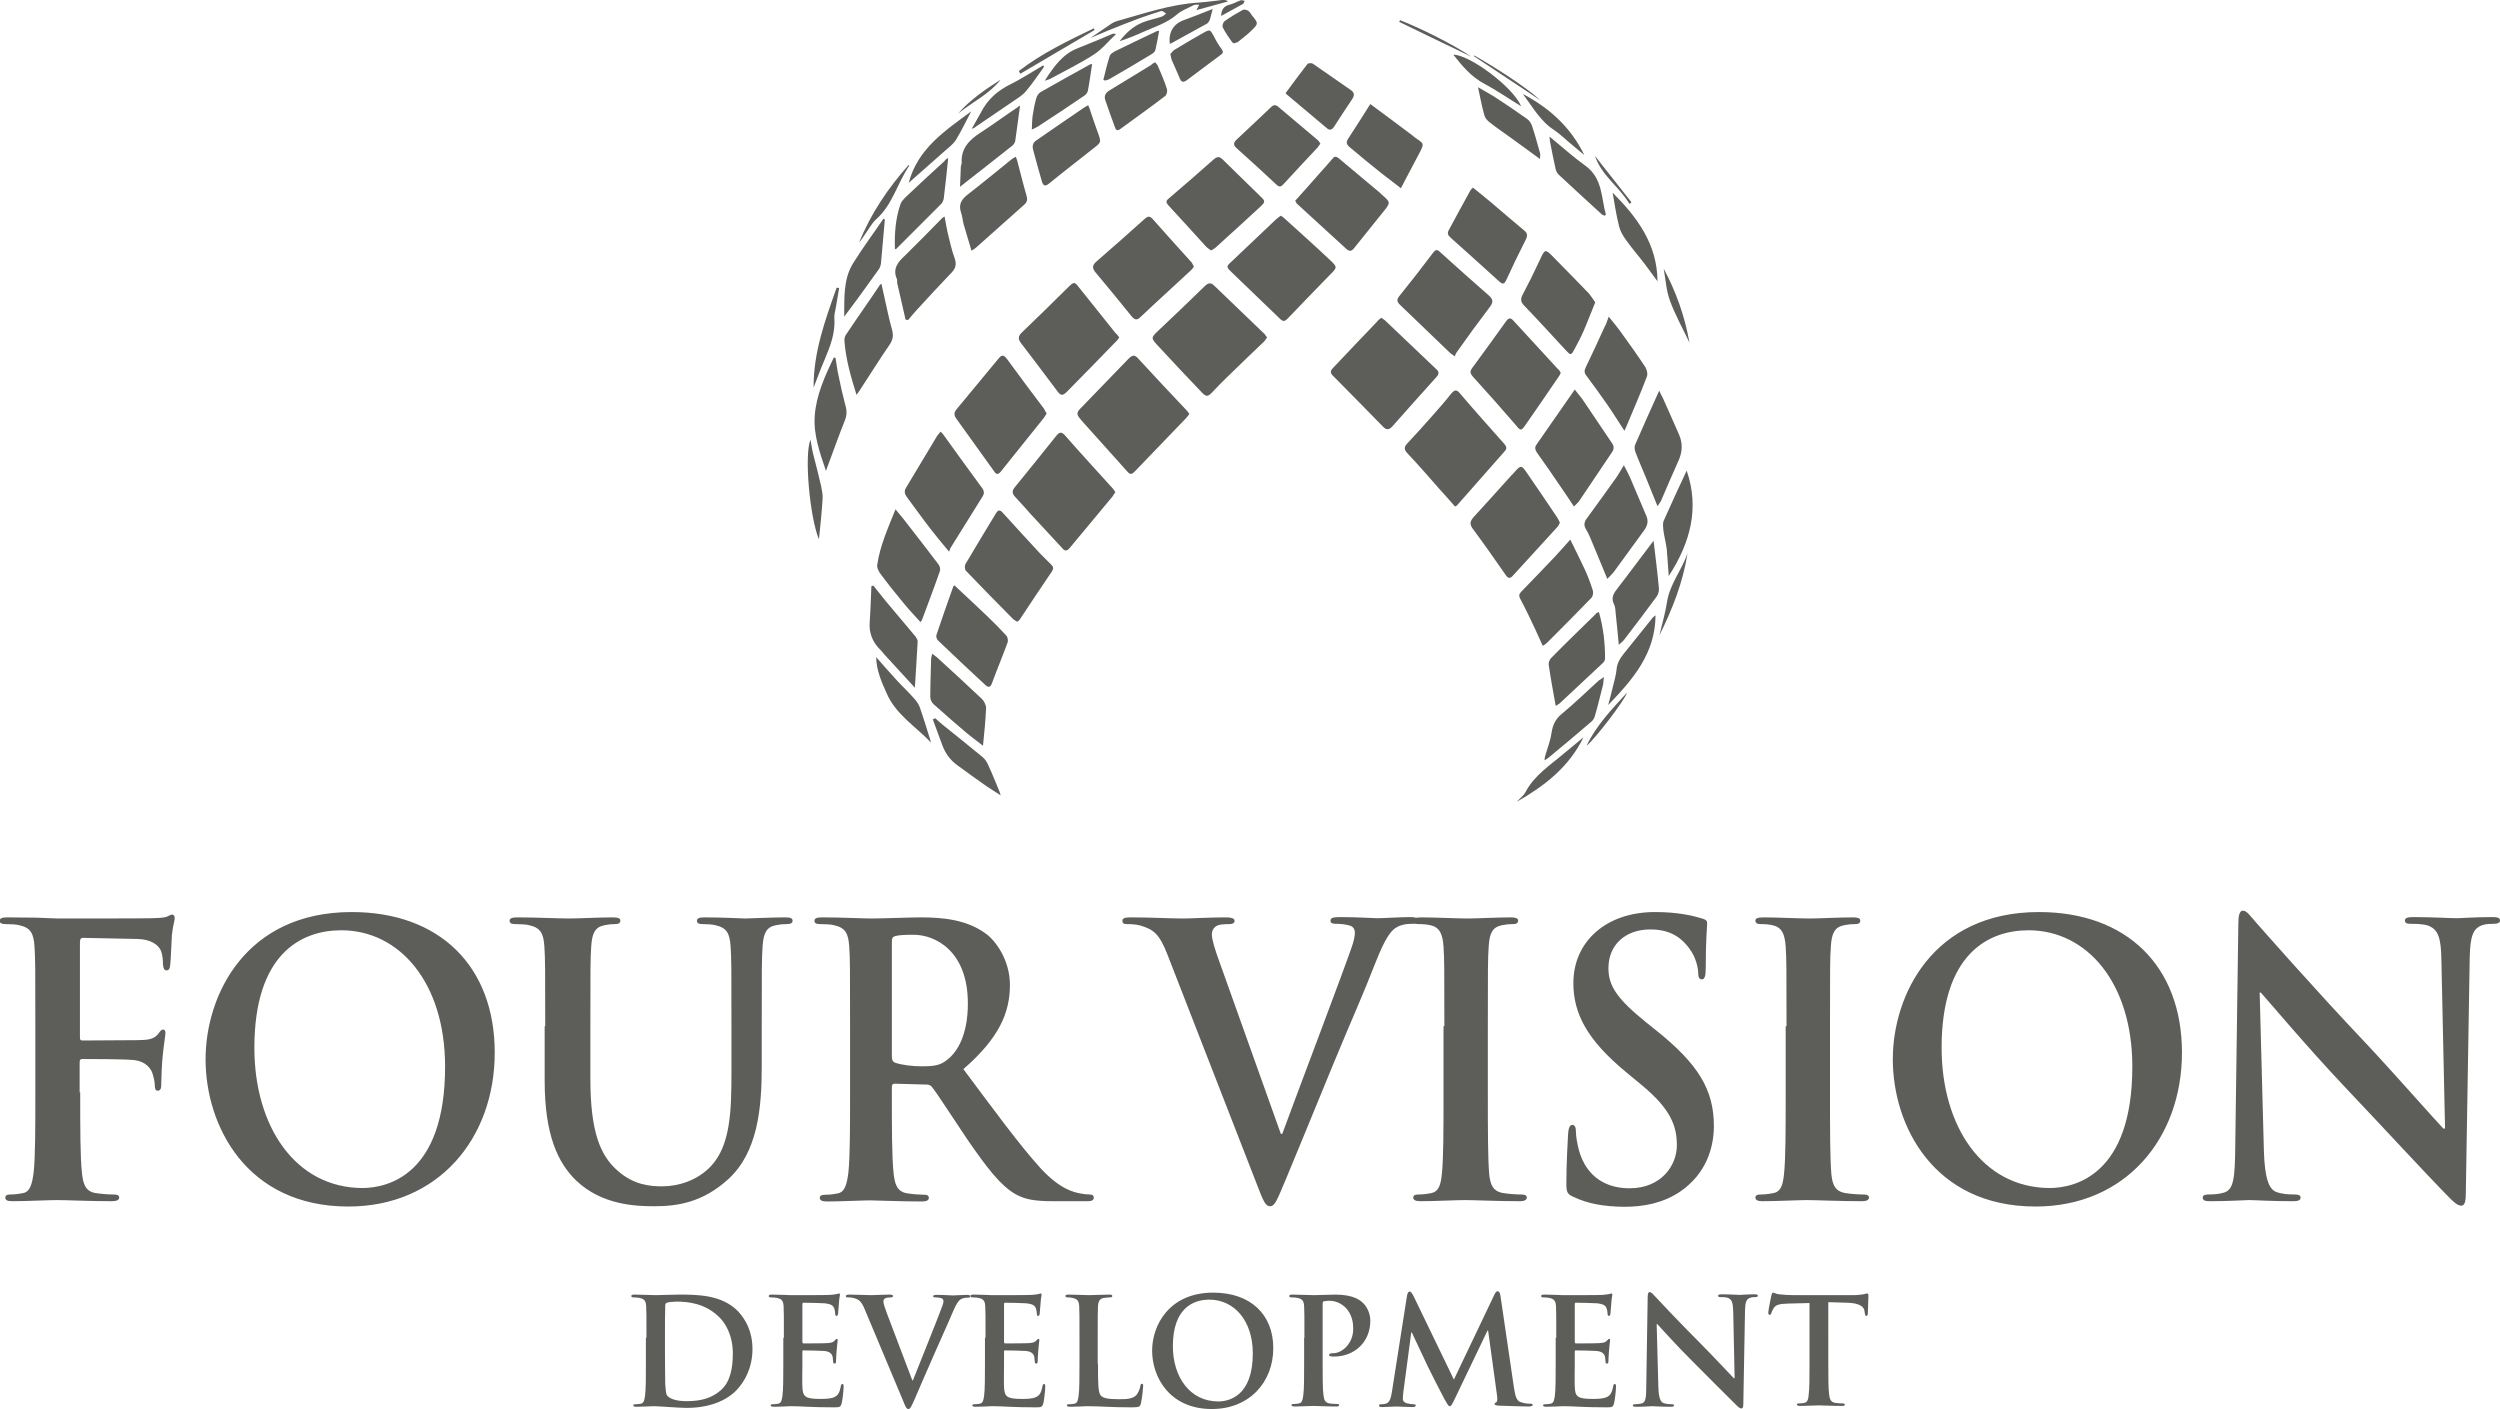
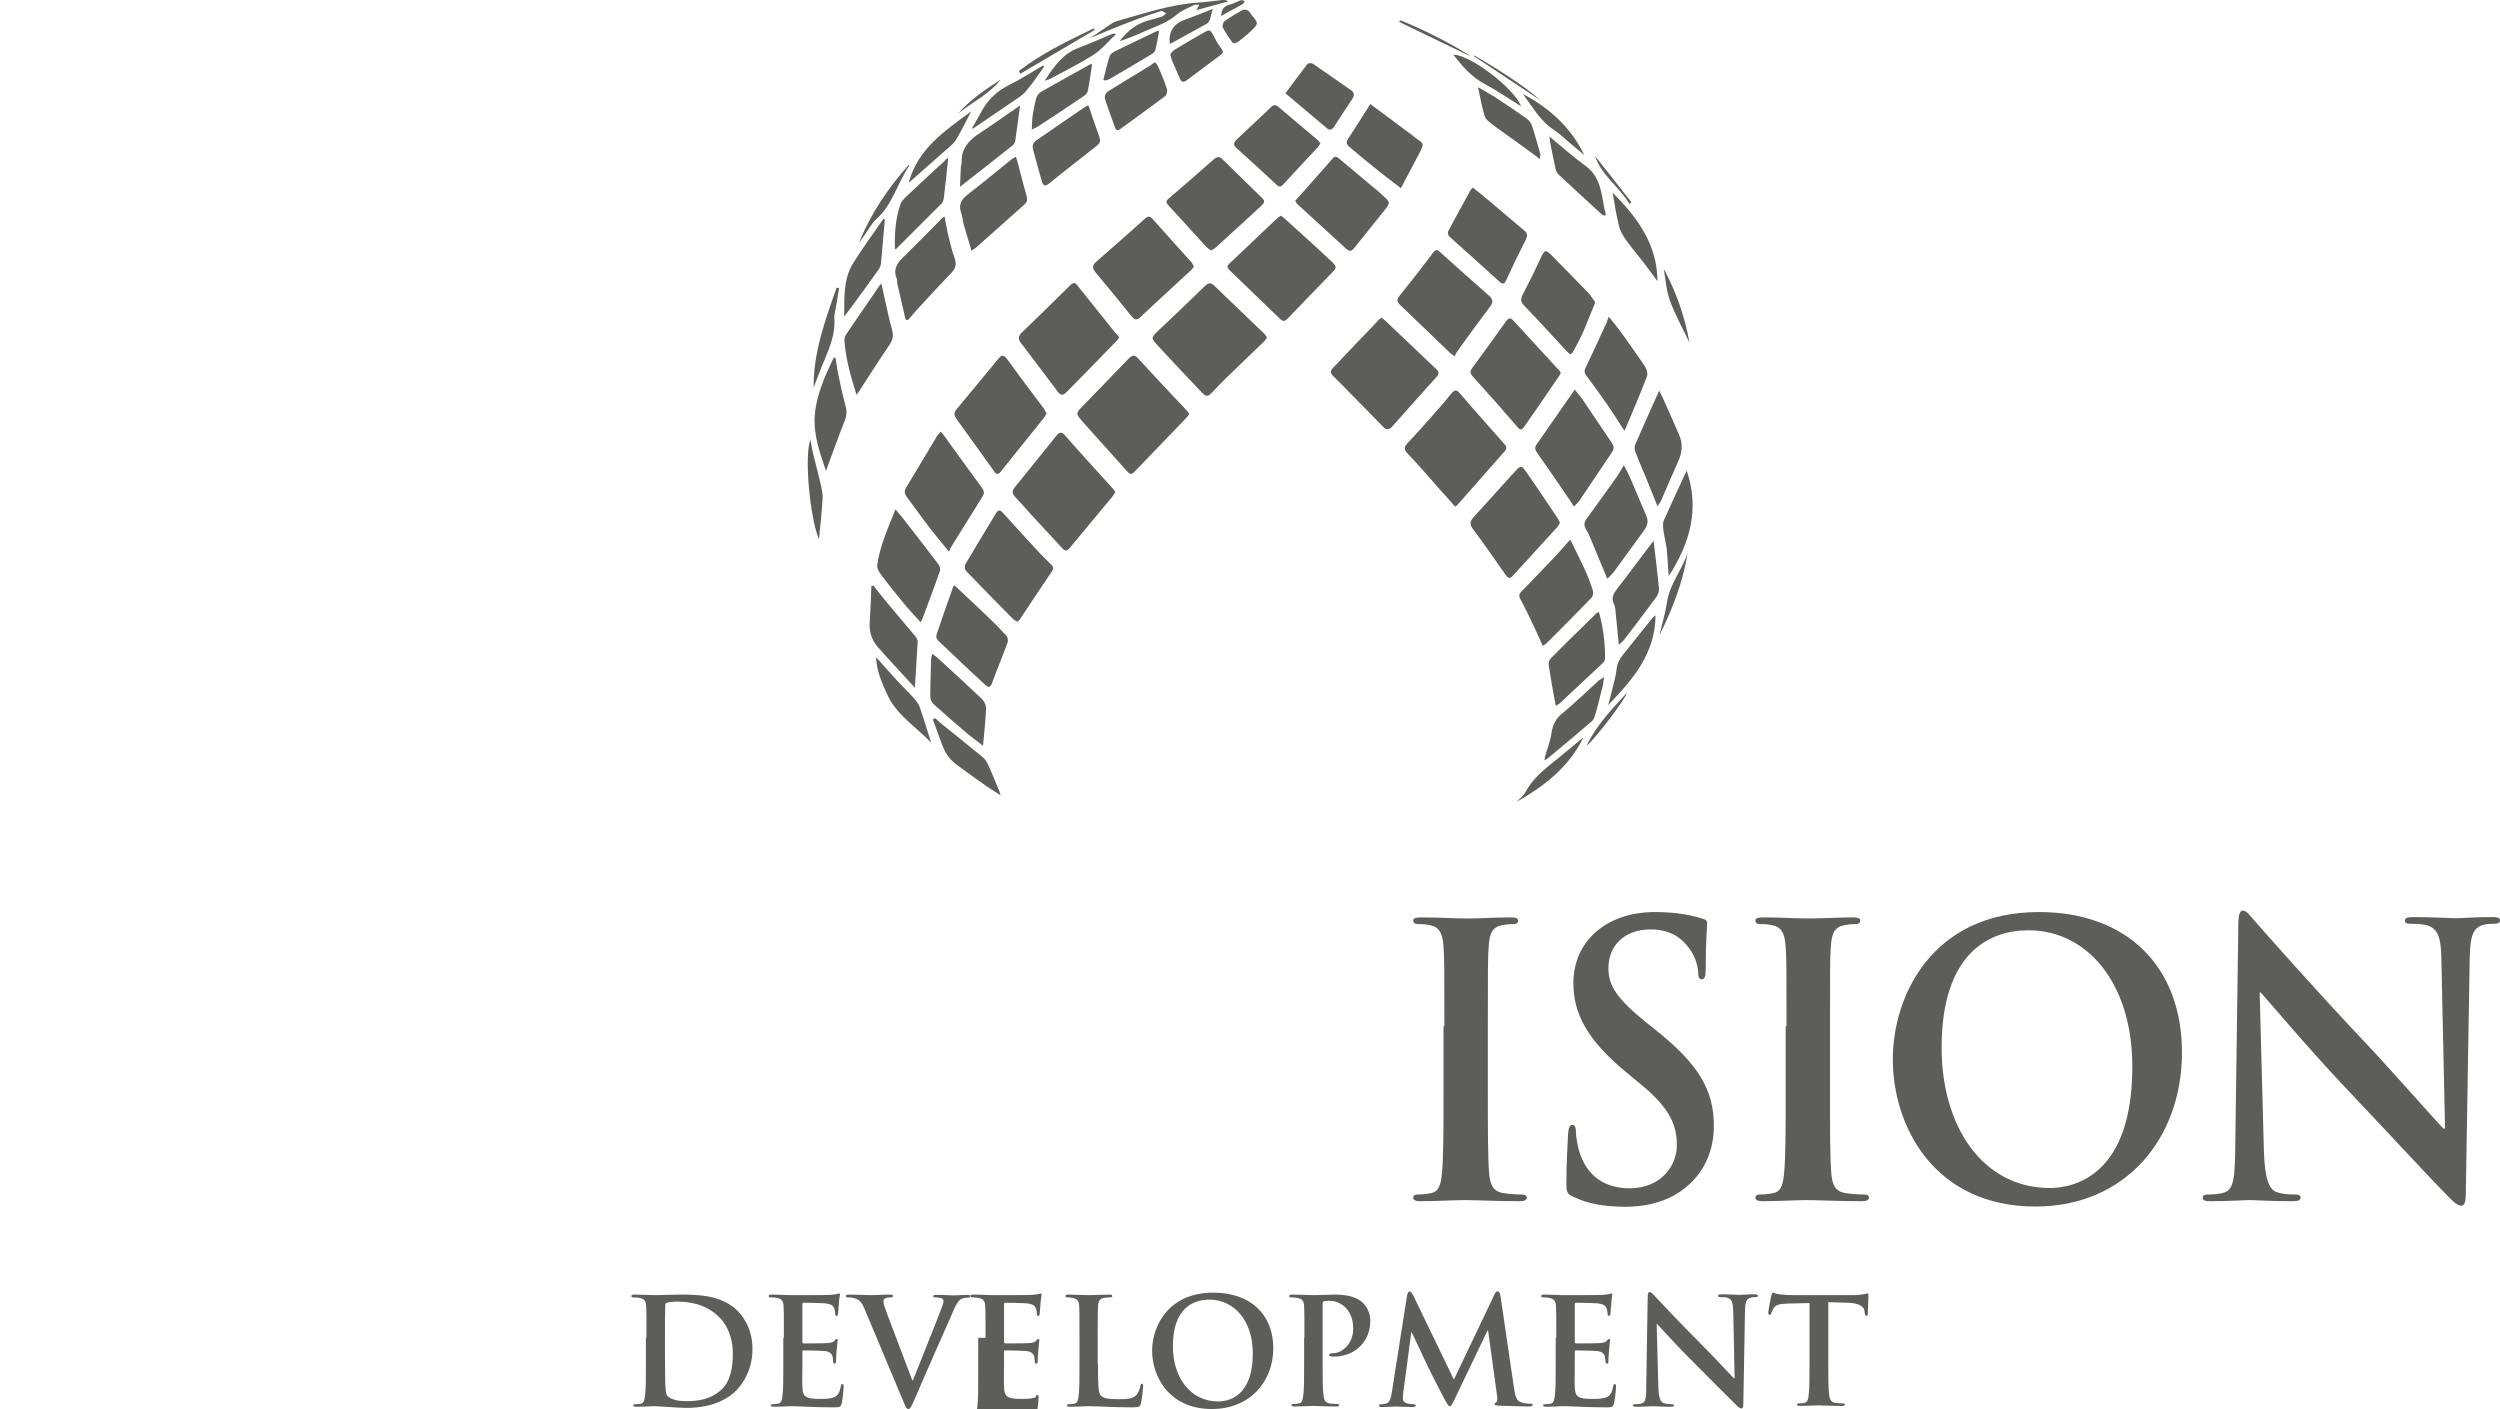
<svg xmlns="http://www.w3.org/2000/svg" version="1.1" id="Layer_1" x="0" y="0" viewBox="0 0 891.4 502.4" xml:space="preserve">
  <style>.st0{fill:#5d5e59}</style>
-   <path class="st0" d="M28.6 389.5c0 12.9 0 22.9.6 28.5.4 3.9 1.1 6.8 4.9 7.4 1.8.3 4.5.5 6.3.5 1.6 0 2.1.4 2.1 1.1 0 .9-.9 1.3-2.8 1.3-7.9 0-15.9-.4-19.2-.4s-11.2.4-16 .4c-1.8 0-2.6-.3-2.6-1.3 0-.7.5-1.1 1.9-1.1 1.9 0 3.4-.3 4.5-.5 2.5-.5 3.2-3.5 3.7-7.4.6-5.6.6-15.7.6-28.5v-23.6c0-20.4 0-24.1-.3-28.4-.3-4.6-1.3-6.7-5.4-7.6-1-.3-3.2-.4-4.9-.4-1.3 0-2.1-.3-2.1-1.1 0-1.1 1-1.3 2.9-1.3 3.3 0 6.9.1 10.2.1 3.3.1 6.2.3 7.9.3 4.8 0 30.4 0 33.3-.1 2.4-.1 3.9-.1 5.2-.5.8-.3 1.4-.8 2-.8.5 0 .9.5.9 1.2 0 .9-.6 2.5-1 6-.1 1.3-.4 9.2-.6 10.8-.1 1.1-.4 1.9-1.3 1.9s-1.1-.7-1.3-2.1c0-1.1 0-3.2-.8-5.1-.9-1.9-3.5-3.9-8.3-4l-19.4-.4c-.8 0-1.1.4-1.1 1.9v33.5c0 .8.1 1.2.9 1.2l16.1-.1c2.1 0 3.9 0 5.7-.1 2.4-.1 4.2-.7 5.4-2.4.6-.8.9-1.3 1.6-1.3.5 0 .8.4.8 1.2 0 .8-.6 4.2-1 8.3-.3 2.7-.5 8.8-.5 9.8 0 1.2 0 2.5-1.3 2.5-.8 0-1-.9-1-1.9s-.3-2.5-.8-4.2c-.6-1.9-2.5-4.3-6.4-4.8-3.2-.4-16.5-.4-18.7-.4-.6 0-.9.3-.9 1.2v10.7zM73.3 377.7c0-22.9 14.3-52.5 52.1-52.5 31.4 0 51 19.4 51 50.1 0 30.7-20.2 54.9-52.2 54.9-36.3 0-50.9-28.8-50.9-52.5zm85.4 2.6c0-30-16.3-48.6-37-48.6-14.5 0-31 8.6-31 41.9 0 27.9 14.5 50 38.7 50 8.8-.1 29.3-4.6 29.3-43.3zM194.4 365.9c0-20.4 0-24.1-.3-28.4-.3-4.6-1.3-6.7-5.4-7.6-1-.3-3.2-.4-4.9-.4-1.4 0-2.1-.3-2.1-1.2s.9-1.2 2.8-1.2c6.7 0 14.6.4 18.4.4 3 0 11-.4 15.5-.4 1.9 0 2.8.3 2.8 1.2s-.8 1.2-2 1.2c-1.4 0-2.1.1-3.7.4-3.4.7-4.4 2.9-4.7 7.6-.3 4.3-.3 8-.3 28.4v18.7c0 19.4 3.7 27.6 9.8 32.9 5.7 5 11.5 5.5 15.8 5.5 5.5 0 12.4-1.9 17.4-7.2 6.9-7.4 7.3-19.4 7.3-33.2v-16.7c0-20.4 0-24.1-.3-28.4-.3-4.6-1.3-6.7-5.4-7.6-1-.3-3.2-.4-4.5-.4-1.4 0-2.1-.3-2.1-1.2s.9-1.2 2.6-1.2c6.4 0 14.4.4 14.5.4 1.5 0 9.5-.4 14.4-.4 1.8 0 2.6.3 2.6 1.2s-.8 1.2-2.3 1.2c-1.4 0-2.1.1-3.7.4-3.4.7-4.4 2.9-4.7 7.6-.3 4.3-.3 8-.3 28.4v14.3c0 14.9-1.4 30.7-12 40.3-9 8.2-18 9.6-26.2 9.6-6.7 0-18.8-.4-28-9.2-6.4-6.2-11.2-16.1-11.2-35.5v-19.5zM303.1 365.9c0-20.4 0-24.1-.3-28.4-.3-4.6-1.3-6.7-5.4-7.6-1-.3-3.2-.4-4.9-.4-1.4 0-2.1-.3-2.1-1.2s.9-1.2 2.8-1.2c6.7 0 14.6.4 17.3.4 4.3 0 13.9-.4 17.8-.4 7.9 0 16.4.8 23.2 5.8 3.5 2.5 8.6 9.4 8.6 18.3 0 9.9-3.9 19-16.6 30 11.2 15 19.9 26.9 27.4 35.2 7.1 7.8 12.2 8.7 14.1 9.1 1.4.3 2.5.4 3.5.4s1.5.4 1.5 1.1c0 1.1-.9 1.3-2.4 1.3h-12c-7.1 0-10.2-.7-13.5-2.5-5.4-3.1-10.2-9.4-17.3-19.7-5-7.4-10.8-16.5-12.5-18.5-.6-.8-1.4-.9-2.3-.9l-11-.3c-.6 0-1 .3-1 1.1v1.9c0 12.5 0 23 .6 28.7.4 3.9 1.1 6.8 4.9 7.4 1.9.3 4.7.5 6.2.5 1 0 1.5.4 1.5 1.1 0 .9-.9 1.3-2.5 1.3-7.3 0-16.6-.4-18.5-.4-2.4 0-10.3.4-15.4.4-1.6 0-2.5-.4-2.5-1.3 0-.7.5-1.1 2-1.1 1.9 0 3.4-.3 4.5-.5 2.5-.5 3.2-3.5 3.7-7.4.6-5.6.6-16.2.6-28.5v-23.7zm14.9 10.6c0 1.5.3 2 1.1 2.4 2.6.9 6.4 1.3 9.6 1.3 5 0 6.7-.5 9-2.3 3.8-2.9 7.4-9.1 7.4-20.1 0-19-11.9-24.5-19.3-24.5-3.2 0-5.4.1-6.7.5-.9.3-1.1.8-1.1 1.9v40.8zM416.2 340.2c-2.9-7.4-5-8.8-9.6-10.2-1.9-.5-3.9-.5-4.9-.5-1.1 0-1.5-.4-1.5-1.2 0-1.1 1.4-1.2 3.3-1.2 6.7 0 13.9.4 18.3.4 3.2 0 9.2-.4 15.5-.4 1.5 0 2.9.3 2.9 1.2s-.8 1.2-1.9 1.2c-2 0-3.9.1-4.9.9-.9.7-1.3 1.6-1.3 2.8 0 1.7 1.1 5.5 2.9 10.3l21.7 60.8h.5c5.4-14.7 21.8-57.9 24.8-66.7.6-1.7 1.1-3.7 1.1-5 0-1.1-.5-2.1-1.6-2.5-1.5-.5-3.4-.7-5-.7-1.1 0-2.1-.1-2.1-1.1 0-1.1 1.1-1.3 3.5-1.3 6.3 0 11.6.4 13.2.4 2.1 0 8.1-.4 11.9-.4 1.6 0 2.6.3 2.6 1.2s-.8 1.2-2 1.2-3.9 0-6.2 1.6c-1.6 1.2-3.5 3.5-6.9 12.1-4.9 12.6-8.3 19.8-15.1 36.3-8.1 19.6-14 34.2-16.8 40.8-3.3 7.8-4 9.9-5.8 9.9-1.6 0-2.4-1.9-4.8-8.2l-31.8-81.7z" />
-   <path class="st0" d="M515 365.9c0-20.4 0-24.1-.3-28.4-.3-4.6-1.5-6.8-4.3-7.5-1.4-.4-3-.5-4.5-.5-1.3 0-2-.3-2-1.3 0-.8 1-1.1 3-1.1 4.8 0 12.7.4 16.4.4 3.2 0 10.6-.4 15.4-.4 1.6 0 2.6.3 2.6 1.1 0 1.1-.8 1.3-2 1.3-1.3 0-2.3.1-3.8.4-3.4.7-4.4 2.9-4.7 7.6-.3 4.3-.3 8-.3 28.4v23.6c0 13 0 23.6.5 29.3.4 3.6 1.3 6 5 6.6 1.8.3 4.5.5 6.4.5 1.4 0 2 .4 2 1.1 0 .9-1 1.3-2.4 1.3-8.3 0-16.3-.4-19.7-.4-2.9 0-10.8.4-15.9.4-1.6 0-2.5-.4-2.5-1.3 0-.7.5-1.1 2-1.1 1.9 0 3.4-.3 4.5-.5 2.5-.5 3.3-2.8 3.7-6.7.6-5.6.6-16.2.6-29.2v-23.6zM560.9 426.7c-2-.9-2.4-1.6-2.4-4.6 0-7.4.5-15.4.6-17.5.1-2 .5-3.5 1.5-3.5 1.1 0 1.3 1.2 1.3 2.3 0 1.7.5 4.6 1.1 6.8 2.8 9.9 10.2 13.5 18 13.5 11.4 0 16.9-8.2 16.9-15.3 0-6.6-1.9-12.7-12.4-21.4l-5.8-4.8c-13.9-11.5-18.7-20.9-18.7-31.7 0-14.7 11.6-25.3 29.1-25.3 8.2 0 13.5 1.3 16.8 2.3 1.1.3 1.8.7 1.8 1.6 0 1.7-.5 5.6-.5 16.1 0 2.9-.4 4-1.4 4-.9 0-1.3-.8-1.3-2.4 0-1.2-.6-5.4-3.3-8.8-1.9-2.5-5.5-6.6-13.7-6.6-9.3 0-15 5.8-15 13.8 0 6.2 2.9 10.8 13.4 19.3l3.5 2.8c15.3 12.2 20.7 21.4 20.7 34.2 0 7.8-2.8 17-11.9 23.3-6.3 4.3-13.4 5.5-20.1 5.5-7.1-.1-12.8-1-18.2-3.6zM637 365.9c0-20.4 0-24.1-.3-28.4-.3-4.6-1.5-6.8-4.3-7.5-1.4-.4-3-.5-4.5-.5-1.3 0-2-.3-2-1.3 0-.8 1-1.1 3-1.1 4.8 0 12.7.4 16.4.4 3.2 0 10.6-.4 15.4-.4 1.6 0 2.6.3 2.6 1.1 0 1.1-.8 1.3-2 1.3-1.3 0-2.3.1-3.8.4-3.4.7-4.4 2.9-4.7 7.6-.3 4.3-.3 8-.3 28.4v23.6c0 13 0 23.6.5 29.3.4 3.6 1.3 6 5 6.6 1.8.3 4.5.5 6.4.5 1.4 0 2 .4 2 1.1 0 .9-1 1.3-2.4 1.3-8.3 0-16.3-.4-19.7-.4-2.9 0-10.8.4-15.9.4-1.6 0-2.5-.4-2.5-1.3 0-.7.5-1.1 2-1.1 1.9 0 3.4-.3 4.5-.5 2.5-.5 3.3-2.8 3.7-6.7.6-5.6.6-16.2.6-29.2v-23.6zM674.9 377.7c0-22.9 14.3-52.5 52.1-52.5 31.4 0 51 19.4 51 50.1 0 30.7-20.2 54.9-52.2 54.9-36.3 0-50.9-28.8-50.9-52.5zm85.4 2.6c0-30-16.3-48.6-37-48.6-14.5 0-31 8.6-31 41.9 0 27.9 14.5 50 38.7 50 8.8-.1 29.3-4.6 29.3-43.3zM807.2 410.1c.3 10.4 1.9 13.9 4.4 14.9 2.1.8 4.5.9 6.6.9 1.4 0 2.1.3 2.1 1.1 0 1.1-1.1 1.3-2.9 1.3-8.2 0-13.2-.4-15.6-.4-1.1 0-7.1.4-13.6.4-1.6 0-2.8-.1-2.8-1.3 0-.8.8-1.1 2-1.1 1.6 0 3.9-.1 5.7-.7 3.3-1.1 3.8-5 3.9-16.6l1.1-79.3c0-2.7.4-4.6 1.6-4.6 1.4 0 2.5 1.7 4.7 4.2 1.5 1.7 20.7 23.6 39.1 43 8.6 9.1 25.6 28.4 27.7 30.5h.6l-1.3-60.1c-.1-8.2-1.3-10.7-4.3-12.1-1.9-.8-4.9-.8-6.7-.8-1.5 0-2-.4-2-1.2 0-1.1 1.4-1.2 3.3-1.2 6.6 0 12.6.4 15.3.4 1.4 0 6.2-.4 12.4-.4 1.6 0 2.9.1 2.9 1.2 0 .8-.8 1.2-2.3 1.2-1.3 0-2.3 0-3.8.4-3.5 1.1-4.5 3.9-4.7 11.4l-1.4 84.5c0 2.9-.5 4.2-1.6 4.2-1.4 0-2.9-1.5-4.3-2.9-7.9-8-24.1-25.6-37.2-39.4-13.7-14.5-27.7-31.2-30-33.7h-.4l1.5 56.2zM230.5 477c0-8 0-9.5-.1-11.2-.1-1.8-.5-2.6-2.3-3-.4-.1-1.3-.2-2.1-.2-.6 0-.9-.1-.9-.5s.4-.5 1.2-.5c2.8 0 6.1.2 7.6.2 1.6 0 5-.2 8.1-.2 6.6 0 15.4 0 21.2 6 2.6 2.8 5.1 7.1 5.1 13.4 0 6.7-2.8 11.7-5.8 14.8-2.4 2.5-7.9 6.2-17.7 6.2-1.9 0-4.1-.2-6.1-.3s-3.9-.3-5.2-.3c-.6 0-1.7 0-3 .1-1.2 0-2.6.1-3.6.1-.7 0-1.1-.2-1.1-.5s.2-.4.8-.4c.8 0 1.4-.1 1.9-.2 1.1-.2 1.3-1.4 1.5-2.9.3-2.2.3-6.4.3-11.3V477zm6.6 5.8c0 5.6.1 9.7.1 10.7.1 1.3.2 3.4.6 4 .7 1 2.8 2.1 6.9 2.1 5.4 0 9-1.1 12.2-3.8 3.4-2.9 4.4-7.7 4.4-13.2 0-6.7-2.8-11.1-5.1-13.2-4.9-4.7-10.9-5.3-15-5.3-1.1 0-3 .2-3.4.4-.5.2-.6.5-.6 1.1-.1 1.8-.1 6.4-.1 10.6v6.6zM279.5 477c0-8 0-9.5-.1-11.2-.1-1.8-.5-2.6-2.3-3-.4-.1-1.3-.2-2.1-.2-.6 0-.9-.1-.9-.5s.4-.5 1.2-.5c1.4 0 3 .1 4.3.1 1.4.1 2.6.1 3.3.1 1.7 0 12.2 0 13.2-.1s1.9-.2 2.3-.3c.3-.1.6-.2.8-.2s.3.2.3.5c0 .4-.3 1-.4 3.4-.1.5-.2 2.9-.3 3.5-.1.3-.2.6-.5.6s-.5-.3-.5-.7c0-.4-.1-1.3-.3-1.9-.4-1-.9-1.6-3.5-1.9-.9-.1-6.5-.2-7.5-.2-.3 0-.4.2-.4.5v13.4c0 .4.1.6.4.6 1.2 0 7.2 0 8.5-.1 1.3-.1 2.1-.3 2.5-.8.4-.4.6-.7.8-.7.2 0 .4.1.4.4s-.2 1.2-.4 3.9c-.1 1.1-.2 3.2-.2 3.5 0 .4 0 1-.5 1-.4 0-.5-.2-.5-.5-.1-.5-.1-1.2-.2-1.9-.3-1.1-1-1.9-3-2.1-1-.1-6.2-.2-7.5-.2-.3 0-.3.2-.3.5v4.2c0 1.8-.1 6.7 0 8.2.1 3.6 1 4.4 6.3 4.4 1.4 0 3.6 0 5-.6s2-1.7 2.4-3.9c.1-.6.2-.8.6-.8.4 0 .4.4.4 1 0 1.2-.4 4.8-.7 5.9-.4 1.4-.8 1.4-2.9 1.4-4 0-6.9-.1-9.2-.2-2.3-.1-3.9-.2-5.5-.2-.6 0-1.7 0-3 .1-1.2 0-2.6.1-3.6.1-.7 0-1.1-.2-1.1-.5s.2-.4.8-.4c.8 0 1.4-.1 1.9-.2 1.1-.2 1.3-1.4 1.5-2.9.3-2.2.3-6.4.3-11.3V477zM308.3 466.8c-1.2-2.9-2.1-3.5-4-4-.8-.2-1.6-.2-2.1-.2s-.6-.2-.6-.5c0-.4.6-.5 1.4-.5 2.8 0 5.8.2 7.7.2 1.3 0 3.9-.2 6.5-.2.6 0 1.2.1 1.2.5s-.3.5-.8.5c-.8 0-1.6.1-2.1.4-.4.3-.5.6-.5 1.1 0 .7.5 2.2 1.2 4.1l9.1 24h.2c2.3-5.8 9.2-22.9 10.4-26.3.3-.7.5-1.5.5-2 0-.4-.2-.8-.7-1-.6-.2-1.4-.3-2.1-.3-.5 0-.9-.1-.9-.4 0-.4.5-.5 1.5-.5 2.6 0 4.9.2 5.6.2.9 0 3.4-.2 5-.2.7 0 1.1.1 1.1.5s-.3.5-.8.5-1.6 0-2.6.6c-.7.5-1.5 1.4-2.9 4.8-2.1 5-3.5 7.8-6.3 14.3-3.4 7.7-5.9 13.5-7 16.1-1.4 3.1-1.7 3.9-2.4 3.9s-1-.7-2-3.2l-13.6-32.4zM351.4 477c0-8 0-9.5-.1-11.2-.1-1.8-.5-2.6-2.3-3-.4-.1-1.3-.2-2.1-.2-.6 0-.9-.1-.9-.5s.4-.5 1.2-.5c1.4 0 3 .1 4.3.1 1.4.1 2.6.1 3.3.1 1.7 0 12.2 0 13.2-.1s1.9-.2 2.3-.3c.3-.1.6-.2.8-.2s.3.2.3.5c0 .4-.3 1-.4 3.4-.1.5-.2 2.9-.3 3.5-.1.3-.2.6-.5.6-.4 0-.5-.3-.5-.7 0-.4-.1-1.3-.3-1.9-.4-1-.9-1.6-3.5-1.9-.9-.1-6.5-.2-7.5-.2-.3 0-.4.2-.4.5v13.4c0 .4.1.6.4.6 1.2 0 7.2 0 8.5-.1 1.3-.1 2.1-.3 2.5-.8.4-.4.6-.7.8-.7.2 0 .4.1.4.4s-.2 1.2-.4 3.9c-.1 1.1-.2 3.2-.2 3.5 0 .4 0 1-.5 1-.4 0-.5-.2-.5-.5-.1-.5-.1-1.2-.2-1.9-.3-1.1-1-1.9-3-2.1-1-.1-6.2-.2-7.5-.2-.3 0-.3.2-.3.5v4.2c0 1.8-.1 6.7 0 8.2.1 3.6 1 4.4 6.3 4.4 1.4 0 3.6 0 5-.6s2-1.7 2.4-3.9c.1-.6.2-.8.6-.8.4 0 .4.4.4 1 0 1.2-.4 4.8-.7 5.9-.4 1.4-.8 1.4-2.9 1.4-4 0-6.9-.1-9.2-.2-2.3-.1-3.9-.2-5.5-.2-.6 0-1.7 0-3 .1-1.2 0-2.6.1-3.6.1-.7 0-1.1-.2-1.1-.5s.2-.4.8-.4c.8 0 1.4-.1 1.9-.2 1.1-.2 1.3-1.4 1.5-2.9.3-2.2.3-6.4.3-11.3V477zM391.5 486.3c0 6.8 0 10.4 1.1 11.4.9.8 2.3 1.2 6.4 1.2 2.8 0 4.9-.1 6.2-1.5.6-.7 1.3-2.2 1.4-3.2.1-.5.2-.8.6-.8.4 0 .4.3.4.9 0 .6-.4 4.5-.8 6.1-.3 1.2-.6 1.4-3.3 1.4-3.8 0-6.6-.1-8.9-.2-2.4-.1-4.3-.2-6.5-.2-.6 0-1.7 0-3 .1-1.2 0-2.6.1-3.6.1-.7 0-1.1-.2-1.1-.5s.2-.4.8-.4c.8 0 1.4-.1 1.9-.2 1.1-.2 1.3-1.4 1.5-2.9.3-2.2.3-6.4.3-11.3V477c0-8 0-9.5-.1-11.2-.1-1.8-.5-2.6-2.3-3-.4-.1-1.1-.2-1.7-.2-.6 0-.9-.1-.9-.5s.4-.5 1.2-.5c2.5 0 5.8.2 7.2.2 1.3 0 5.1-.2 7.2-.2.7 0 1.1.1 1.1.5s-.3.5-1 .5c-.6 0-1.4.1-2.1.2-1.4.3-1.9 1.2-2 3-.1 1.7-.1 3.2-.1 11.2v9.3zM410.8 481.6c0-9 6-20.7 21.8-20.7 13.2 0 21.4 7.7 21.4 19.8s-8.5 21.7-21.9 21.7c-15.1 0-21.3-11.4-21.3-20.8zm35.9 1c0-11.9-6.8-19.2-15.5-19.2-6.1 0-13 3.4-13 16.6 0 11 6.1 19.7 16.2 19.7 3.7 0 12.3-1.8 12.3-17.1zM465.1 477c0-8 0-9.5-.1-11.2-.1-1.8-.5-2.6-2.3-3-.4-.1-1.3-.2-2.1-.2-.6 0-.9-.1-.9-.5s.4-.5 1.2-.5c2.8 0 6.1.2 7.6.2 2.2 0 5.2-.2 7.7-.2 6.6 0 9 2.2 9.8 3 1.2 1.1 2.6 3.5 2.6 6.3 0 7.5-5.5 12.8-13 12.8-.3 0-.8 0-1.1-.1-.3-.1-.6-.1-.6-.5s.4-.6 1.5-.6c3 0 7.1-3.3 7.1-8.7 0-1.7-.2-5.3-3.1-7.9-1.9-1.7-4.1-2.1-5.3-2.1-.8 0-1.6.1-2.1.2-.3.1-.4.4-.4 1v21.2c0 4.9 0 9 .3 11.3.2 1.5.5 2.6 2.1 2.9.7.1 1.9.2 2.7.2.6 0 .8.2.8.4 0 .4-.4.5-1 .5-3.5 0-6.8-.2-8.2-.2-1.2 0-4.5.2-6.7.2-.7 0-1.1-.2-1.1-.5s.2-.4.8-.4c.8 0 1.4-.1 1.9-.2 1.1-.2 1.3-1.4 1.5-2.9.3-2.2.3-6.4.3-11.3V477zM501.7 461.9c.2-.9.5-1.4.9-1.4s.7.3 1.4 1.6l14.4 29.8 14.4-30.2c.4-.8.7-1.3 1.2-1.3s.8.5 1 1.6l4.8 32.7c.5 3.3 1 4.9 2.6 5.3 1.5.5 2.6.5 3.3.5.5 0 .8.1.8.4 0 .4-.6.6-1.4.6-1.3 0-8.6-.2-10.7-.3-1.2-.1-1.5-.3-1.5-.6s.2-.4.6-.6c.3-.1.5-.8.3-2.3l-3.2-23.3h-.2l-11.5 24c-1.2 2.5-1.5 3-2 3s-1-1.1-1.9-2.6c-1.3-2.4-5.4-10.5-6.1-12-.5-1.1-3.7-7.8-5.5-11.7h-.2l-2.8 21.1c-.1 1-.2 1.6-.2 2.5 0 1 .7 1.5 1.6 1.7 1 .2 1.7.3 2.2.3.4 0 .8.1.8.4 0 .5-.5.6-1.3.6-2.2 0-4.6-.2-5.6-.2s-3.5.2-5.2.2c-.5 0-1-.1-1-.6 0-.3.3-.4.8-.4.4 0 .8 0 1.6-.2 1.5-.3 1.9-2.4 2.2-4.2l5.4-34.4zM554.9 477c0-8 0-9.5-.1-11.2-.1-1.8-.5-2.6-2.3-3-.4-.1-1.3-.2-2.1-.2-.6 0-.9-.1-.9-.5s.4-.5 1.2-.5c1.4 0 3 .1 4.3.1 1.4.1 2.6.1 3.3.1 1.7 0 12.2 0 13.2-.1s1.9-.2 2.3-.3c.3-.1.6-.2.8-.2s.3.2.3.5c0 .4-.3 1-.4 3.4-.1.5-.2 2.9-.3 3.5-.1.3-.2.6-.5.6s-.5-.3-.5-.7c0-.4-.1-1.3-.3-1.9-.4-1-.9-1.6-3.5-1.9-.9-.1-6.5-.2-7.5-.2-.3 0-.4.2-.4.5v13.4c0 .4.1.6.4.6 1.2 0 7.2 0 8.5-.1 1.3-.1 2.1-.3 2.5-.8.4-.4.6-.7.8-.7.2 0 .4.1.4.4s-.2 1.2-.4 3.9c-.1 1.1-.2 3.2-.2 3.5 0 .4 0 1-.5 1-.4 0-.5-.2-.5-.5-.1-.5-.1-1.2-.2-1.9-.3-1.1-1-1.9-3-2.1-1-.1-6.2-.2-7.5-.2-.3 0-.3.2-.3.5v4.2c0 1.8-.1 6.7 0 8.2.1 3.6 1 4.4 6.3 4.4 1.4 0 3.6 0 5-.6s2-1.7 2.4-3.9c.1-.6.2-.8.6-.8.4 0 .4.4.4 1 0 1.2-.4 4.8-.7 5.9-.4 1.4-.8 1.4-2.9 1.4-4 0-6.9-.1-9.2-.2-2.3-.1-3.9-.2-5.5-.2-.6 0-1.7 0-3 .1-1.2 0-2.6.1-3.6.1-.7 0-1.1-.2-1.1-.5s.2-.4.8-.4c.8 0 1.4-.1 1.9-.2 1.1-.2 1.3-1.4 1.5-2.9.3-2.2.3-6.4.3-11.3V477zM591.3 494.4c.1 4.1.8 5.5 1.9 5.9.9.3 1.9.4 2.8.4.6 0 .9.1.9.4 0 .4-.5.5-1.2.5-3.4 0-5.6-.2-6.6-.2-.5 0-3 .2-5.7.2-.7 0-1.2-.1-1.2-.5 0-.3.3-.4.8-.4.7 0 1.6-.1 2.4-.3 1.4-.4 1.6-2 1.6-6.6l.5-31.3c0-1.1.2-1.8.7-1.8.6 0 1.1.7 2 1.6.6.7 8.7 9.3 16.4 17 3.6 3.6 10.7 11.2 11.6 12.1h.3l-.5-23.8c-.1-3.2-.5-4.2-1.8-4.8-.8-.3-2.1-.3-2.8-.3-.6 0-.8-.2-.8-.5 0-.4.6-.5 1.4-.5 2.8 0 5.3.2 6.4.2.6 0 2.6-.2 5.2-.2.7 0 1.2.1 1.2.5 0 .3-.3.5-1 .5-.5 0-1 0-1.6.2-1.5.4-1.9 1.5-2 4.5l-.6 33.4c0 1.2-.2 1.6-.7 1.6-.6 0-1.2-.6-1.8-1.2-3.3-3.2-10.1-10.1-15.6-15.6-5.8-5.7-11.6-12.3-12.6-13.3h-.2l.6 22.3zM645.5 464.6l-7.9.2c-3.1.1-4.3.4-5.1 1.5-.5.8-.8 1.4-.9 1.9-.1.4-.3.6-.6.6-.4 0-.5-.3-.5-.8 0-.8 1-5.7 1.1-6.1.2-.7.3-1 .6-1 .4 0 1 .5 2.3.6 1.5.2 3.5.3 5.3.3h20.9c1.7 0 2.9-.2 3.7-.3.8-.2 1.2-.3 1.4-.3.4 0 .4.3.4 1.1 0 1.1-.2 4.8-.2 6.1-.1.5-.2.8-.5.8-.4 0-.5-.3-.6-1.1l-.1-.6c-.1-1.4-1.5-2.9-6.2-3l-6.7-.2V486c0 4.9 0 9 .3 11.3.2 1.5.5 2.6 2.1 2.9.7.1 1.9.2 2.7.2.6 0 .8.2.8.4 0 .4-.4.5-1 .5-3.5 0-6.8-.2-8.3-.2-1.2 0-4.5.2-6.7.2-.7 0-1.1-.2-1.1-.5s.2-.4.8-.4c.8 0 1.4-.1 1.9-.2 1.1-.2 1.4-1.4 1.5-2.9.3-2.2.3-6.4.3-11.3v-21.4zM424.1 147.6c-.5.6-.8 1.1-1.2 1.5-5.9 6.1-11.7 12.2-17.6 18.3-2 2.1-2.2 2.1-4 0-4.9-5.5-9.9-11-14.8-16.5-.6-.6-1.1-1.3-1.7-2-.9-1.1-.8-2 .2-3 5.8-6 11.7-12.1 17.5-18.1 1.2-1.2 2.1-1.4 3.3 0 5.7 6.2 11.4 12.3 17.2 18.4.4.4.7.9 1.1 1.4zM451.8 120.3c-.4.5-.7 1.1-1.1 1.5-4.4 4.2-8.8 8.4-13.2 12.7-1.8 1.7-3.5 3.5-5.2 5.3-1.6 1.7-2.2 1.8-3.8.1-5.3-5.5-10.5-11.1-15.7-16.7-2.5-2.7-2.4-2.8.2-5.3 5.6-5.3 11.2-10.6 16.7-16 1.2-1.1 2.1-1.2 3.3 0 6 5.8 12 11.5 18 17.3.2.3.4.7.8 1.1zM397.7 175.5c-.4.5-.7 1-1 1.5-5.1 6.1-10.2 12.3-15.3 18.4-.9 1.1-1.7 1.2-2.6.1-3.7-4-7.5-8.1-11.2-12.1-1.9-2.1-3.7-4.2-5.7-6.3-1-1.1-1.1-2-.2-3.2 5-6.2 10.1-12.4 15-18.6 1.1-1.3 1.8-1.4 3-.1 5.6 6.4 11.4 12.7 17.1 19 .3.4.6.8.9 1.3zM492.5 113.3c.5.4 1 .6 1.3.9 6.1 5.8 12.3 11.7 18.4 17.5 1 .9.9 1.7 0 2.7-5.3 5.9-10.6 11.8-15.8 17.7-1.2 1.3-2.2 1.2-3.3 0-6-6.1-11.9-12.2-17.9-18.2-1-1-.8-1.8.1-2.7 5.2-5.5 10.4-11 15.7-16.5.3-.5.9-.9 1.5-1.4zM518.8 180.6c-1.9-2.2-3.8-4.3-5.7-6.4-3.7-4.2-7.4-8.5-11.3-12.6-1.1-1.2-1.3-2.1-.1-3.4 3-3.2 5.9-6.4 8.8-9.7 2.4-2.7 4.7-5.3 6.9-8.1 1.1-1.3 1.9-1.7 3.1-.2 5.2 6.1 10.5 12 15.8 18 .7.8 1.2 1.6.3 2.6-5.7 6.4-11.3 12.9-17 19.3-.1.2-.4.3-.8.5zM456.7 76.9c.4.3.8.5 1.1.8 5.4 4.9 10.9 9.8 16.2 14.8 3 2.8 2.9 2.8 0 5.7-4.8 4.9-9.5 9.8-14.3 14.8-1.8 1.9-2.1 1.9-3.9.1-5.5-5.3-10.9-10.5-16.4-15.8-2.3-2.2-2.3-2.2 0-4.3 5.2-4.9 10.4-9.9 15.6-14.8.6-.5 1.1-.9 1.7-1.3zM399.1 120.3c-.5.6-.8 1.2-1.3 1.6-5.7 5.9-11.5 11.8-17.3 17.7-1.5 1.5-2.2 1.6-3.4 0-4.3-5.7-8.6-11.5-13-17.2-1.2-1.5-1.1-2.6.3-3.9 5.7-5.5 11.4-11 17-16.6 1.5-1.4 1.9-1.3 3.1.3l13.2 16.5c.6.5.9 1 1.4 1.6zM373.2 147.4c-.4.6-.6 1.1-1 1.6-5.1 6.4-10.3 12.8-15.4 19.2-.9 1.1-1.6 1-2.3-.1-4.5-6.3-9-12.5-13.5-18.8-.9-1.2-.9-2.3.1-3.4 5-6 9.9-12 14.9-18 1.3-1.6 1.9-1.4 3.2.3 4.3 5.9 8.7 11.8 13.1 17.6.2.5.5 1 .9 1.6zM425.7 95.1c-.4.5-.8 1.1-1.3 1.5-5.9 5.5-11.9 10.9-17.7 16.4-1.3 1.3-2.1 1.1-3.2-.2-4.3-5.3-8.5-10.5-12.9-15.7-1.3-1.6-1.1-2.6.4-3.9 5.8-5 11.5-10.1 17.2-15.2 1.1-1 1.8-1 2.8.1 4.6 5.2 9.3 10.4 14 15.6.2.4.4.9.7 1.4zM556.2 186.4c-.3.5-.5 1.1-.9 1.5l-15.9 17.4c-.8.9-1.6 1.1-2.4-.1-3.9-5.6-7.8-11.2-11.9-16.7-1.3-1.8-.8-2.8.4-4.2 4.5-4.9 8.9-9.8 13.4-14.8l.7-.7c2.7-3.1 2.8-3.2 5.1.2 3.6 5.2 7.1 10.4 10.6 15.6.4.6.6 1.2.9 1.8zM556.5 132.9c-.2.5-.3.8-.6 1.2-4 5.9-8 11.7-12.1 17.6-1.4 2-1.7 1.9-3.3-.1-4.8-5.6-9.7-11.1-14.7-16.6-1.9-2.1-2-2.4-.2-4.7 3.8-5.2 7.6-10.4 11.3-15.6.9-1.3 1.6-1.6 2.7-.4 5.3 5.8 10.6 11.5 15.9 17.3.5.3.7.9 1 1.3zM518.1 126.6c-.4-.3-.8-.5-1.1-.8-6-5.7-11.9-11.5-17.9-17.2-1.1-1.1-1.1-1.9-.1-3.1 4.1-5.1 8.1-10.2 12-15.4.9-1.2 1.5-1.2 2.5-.2 5.7 5.2 11.5 10.3 17.3 15.4 1.4 1.2 1.8 2.3.6 3.9-4.1 5.4-8.1 10.9-12 16.4-.3.4-.5 1-.7 1.5-.2-.2-.4-.3-.6-.5zM362.7 221.7c-.5-.3-1-.6-1.4-.9-5.7-5.7-11.3-11.5-16.9-17.3-.4-.4-.5-1.7-.2-2.3 3.6-6.1 7.3-12.2 11-18.3 1-1.6 1.8-.7 2.6.2 4.3 4.8 8.7 9.5 13.1 14.3 1.3 1.4 2.7 2.6 4 4 .7.7.8 1.3.2 2.3-3.9 5.7-7.7 11.5-11.5 17.2-.2.3-.5.5-.9.8zM338.4 196.7c-2.5-3-4.6-5.5-6.6-8.1-2.9-3.7-5.6-7.6-8.4-11.3-.8-1.1-1.1-2.1-.4-3.3 3.7-6.2 7.4-12.3 11.1-18.5.3-.5.8-.9 1.3-1.6.5.5.9.9 1.2 1.4 4.5 6.2 8.9 12.4 13.5 18.6.9 1.2.9 2.1.2 3.2l-11.4 18.3c-.1.3-.2.6-.5 1.3zM431.8 89.3c-.6-.5-1.2-.8-1.7-1.3-4.5-5-9-9.9-13.6-14.9-.8-.9-.8-1.5.2-2.3 5.4-4.6 10.8-9.3 16.1-14 1.2-1 2-1.1 3.2.1 4.4 4.4 9 8.7 13.4 13.1 1.8 1.7 1.8 2 0 3.7-5.3 4.9-10.7 9.8-16.1 14.7-.4.3-.9.6-1.5.9zM561.5 138.9c1.2 1.6 2.5 3 3.5 4.6 3.3 4.8 6.4 9.6 9.7 14.4.8 1.1.9 2.1.1 3.3l-11.7 17.4c-.5.7-1.1 1.2-1.9 2-1.6-2.4-3-4.6-4.5-6.7-2.8-4.2-5.7-8.3-8.6-12.4-.7-1-1-1.9-.3-2.9 4.5-6.5 9-13 13.7-19.7zM461.8 71.6c3-3.3 5.9-6.6 8.8-9.9 1.5-1.7 3.1-3.4 4.5-5.1.7-.9 1.3-.9 2.2-.2 4.9 4.1 9.9 8.3 14.8 12.4l.6.6c3.1 2.7 3.2 2.8.7 5.9-3.5 4.4-7.1 8.8-10.6 13.2-.8 1-1.6 1.3-2.7.3-5.9-5.4-11.9-10.9-17.8-16.3-.1-.3-.2-.5-.5-.9zM568.8 107.8c-1.5 3.6-2.7 6.9-4.1 10.1-1 2.3-2.2 4.6-3.4 6.8-1.1 2-1.3 2-2.8.4-5-5.4-10-10.9-15.1-16.2-1.2-1.2-1.3-2.3-.5-3.8 2.1-4 4.1-8 6-12.1 2-4.4 2-4.4 5.3-1 4.1 4.2 8.3 8.4 12.4 12.7.8 1 1.5 2.1 2.2 3.1zM559.9 192.4c1.8 3.7 3.6 7.2 5.2 10.7 1.1 2.4 2 4.8 2.8 7.3.3.8.1 2.1-.4 2.7-5.3 5.5-10.6 10.8-16 16.2-.3.3-.7.5-1.4 1-.9-1.9-1.7-3.7-2.5-5.5-1.8-3.8-3.5-7.5-5.5-11.2-.6-1.1-.5-1.8.3-2.6 4.1-4.2 8.1-8.4 12.1-12.6 1.8-1.9 3.4-3.8 5.4-6zM525.2 66.9c2.2 1.8 4.4 3.5 6.5 5.3 3.9 3.3 7.8 6.7 11.8 10 1.2 1 1.2 1.9.5 3.3-2.4 4.7-4.7 9.5-6.9 14.3-.8 1.7-1.4 1.6-2.6.5-5.7-5.2-11.4-10.3-17.2-15.5-.8-.7-1.4-1.4-.8-2.6 2.6-4.8 5.2-9.7 7.9-14.5l.8-.8zM340.3 208.7c4 3.7 7.8 7.3 11.6 10.9 2.4 2.3 4.7 4.6 6.9 7 .5.5.7 1.7.5 2.4-1.8 4.9-3.8 9.7-5.6 14.6-.5 1.4-1.2 1.7-2.3.7-5.7-5.3-11.4-10.6-17-16-.4-.4-.7-1.4-.5-1.9 1.9-5.6 3.8-11.2 5.8-16.7.1-.6.5-.9.6-1zM328.2 221.8c-2-2.2-4-4.3-5.8-6.5-3-3.6-5.9-7.2-8.6-10.9-.6-.8-1.2-2.1-1-3.1 1-6.8 3.8-12.9 6.5-19.7 2.1 2.5 3.9 4.7 5.6 7 3.3 4.2 6.5 8.4 9.7 12.6.5.6.8 1.8.5 2.5-2 5.8-4.2 11.5-6.3 17.2-.1.3-.3.5-.6.9zM470.8 51.2c-.4.5-.7 1-1 1.4-4 4.3-8.1 8.6-12.1 13-.9 1-1.5 1.3-2.6.2-4.7-4.4-9.4-8.7-14.1-12.9-1.4-1.2-1.2-2.1 0-3.2 4.1-3.8 8.1-7.6 12.2-11.5.9-.9 1.7-.9 2.6-.1 4.7 4 9.4 7.9 14 11.8.4.3.6.8 1 1.3zM573.1 206.4c-1.9-4.6-3.6-8.7-5.3-12.8-.7-1.6-1.3-3.3-2.2-4.7-1-1.6-.8-2.8.3-4.2 3.6-4.9 7.1-9.8 10.6-14.7.8-1.2 1.5-2.5 2.5-4.1.8 1.5 1.5 2.8 2.1 4.1 2 4.6 3.9 9.3 5.9 13.9.8 1.8.5 3.4-.7 5.1-3.7 5-7.3 10.1-11 15.1-.6.7-1.2 1.3-2.2 2.3zM573.6 112.9c1.5 1.9 2.8 3.4 3.9 4.9 3.1 4.3 6.2 8.6 9.1 13 .6.9 1 2.6.6 3.5-2.3 6.1-4.9 12-7.4 18-.1.3-.3.6-.6 1.3-2.3-3.5-4.2-6.6-6.3-9.6-2.4-3.4-4.8-6.8-7.3-10.1-.8-1-.7-1.9-.2-2.9 2.3-4.8 4.6-9.7 6.8-14.6.5-.8.8-1.8 1.4-3.5zM488.6 37.1c5 3.7 10 7.4 14.9 11.1.5.4.9.8 1.4 1.1 2.8 1.9 2.9 1.9 1.4 4.9-2.2 4.2-4.4 8.4-6.8 12.9-2.5-1.9-4.7-3.6-6.9-5.3-3.8-3-7.5-6.1-11.2-9.2-1.3-1-1.6-1.9-.6-3.3 2.6-4 5.1-7.9 7.8-12.2zM322.9 114c-1-4.4-2-8.7-3-13.1-.1-.5.1-1-.1-1.4-1.6-3.6.3-6 2.8-8.3 4.5-4.4 8.9-8.9 13.3-13.4.2-.2.4-.3.9-.6.4 2.1.7 4 1.1 5.8.8 3.1 1.4 6.2 2.5 9.1.7 2.1.4 3.5-1.1 5.1-4.2 4.4-8.4 8.9-12.5 13.4-1 1.1-2 2.3-3 3.5-.4-.1-.7-.1-.9-.1zM346.4 89.4c-1-3.3-1.9-6.4-2.8-9.4-.4-1.4-.4-2.8-.9-4.1-1-2.9 0-4.7 2.3-6.5 5.3-4.1 10.5-8.4 15.7-12.6.4-.3.9-.6 1.5-.9.2.6.4 1 .5 1.4 1.1 4.1 2.1 8.3 3.3 12.4.4 1.3.3 2.3-.7 3.2-5.8 5.1-11.5 10.3-17.3 15.4-.3.3-.7.5-1.6 1.1zM591 180.5c-1.5-3.6-2.7-6.8-4-9.9-1.3-3.2-2.7-6.3-3.9-9.5-.3-.8-.4-1.9 0-2.7 2.7-6.3 5.6-12.6 8.5-19.1.4.8.8 1.7 1.3 2.6 1.9 4.3 3.9 8.7 5.8 13.1 1.3 3 1.2 6-.1 9-2.2 4.9-4.3 9.8-6.4 14.7-.3.5-.6.9-1.2 1.8zM388 37.5c.4.9.7 1.7.9 2.4.9 2.6 1.7 5.2 2.7 7.8 1 2.8 1 3.1-1.2 4.8-5.4 4.3-10.9 8.5-16.3 12.9-1.3 1.1-2.1 1-2.6-.7-1.1-3.7-2.1-7.5-3.1-11.2-.4-1.4-.2-2.6 1.2-3.5 5.5-3.8 11-7.6 16.6-11.4.5-.4 1.1-.6 1.8-1.1zM305.4 140.8c-2-6.4-3.8-12.6-4.3-19.1-.1-.8.1-1.7.5-2.3 4-6 8.2-11.9 12.2-17.9.1-.1.2-.1.5-.3.3 1.6.7 3.1 1 4.6.9 4 1.7 8 2.8 11.9.5 2 .3 3.4-.9 5.2-3.8 5.5-7.3 11.2-11 16.8-.2.3-.4.6-.8 1.1zM570.1 218.2c1.6 5.6 2.2 11 2.2 16.6 0 .6-.4 1.3-.9 1.7-5.1 4.8-10.3 9.6-15.4 14.4-.4.3-.9.5-1.3.8-.9-5-1.8-9.9-2.5-14.7-.1-.7.3-1.8.8-2.3 5.2-5.3 10.6-10.5 15.9-15.7.2-.4.6-.5 1.2-.8zM350.5 265.9c-2-1.6-4-3-5.9-4.6-3.9-3.3-7.8-6.7-11.7-10.2-.7-.6-1.2-1.7-1.2-2.6 0-4.5.2-9 .3-13.5 0-.5.2-1 .4-1.9.7.5 1.1.8 1.6 1.2 5.4 4.9 10.8 9.9 16.1 14.9.8.8 1.5 2.2 1.5 3.3-.2 4.3-.6 8.6-1.1 13.4zM326.2 245.2c-3.9-4.2-7.5-8.2-11.1-12.1-.5-.5-.8-1.1-1.3-1.5-2.7-2.7-4-5.9-3.7-9.8.3-4.3.4-8.5.6-12.8.2-.1.4-.1.7-.2 1.5 1.8 2.9 3.7 4.4 5.5 3.5 4.2 7 8.3 10.5 12.5.4.5.9 1.3.9 1.9-.3 5.3-.6 10.5-1 16.5zM458.4 33.2c2.6-3.6 5.2-7 7.8-10.4.3-.3 1.4-.4 1.9-.1 4.5 3.1 8.9 6.2 13.4 9.3 1.4.9 1.6 1.9.6 3.4-2.2 3.3-4.4 6.6-6.5 9.9-.7 1-1.5 1.3-2.5.4-4.8-4.1-9.7-8.1-14.5-12.2-.1 0-.1-.2-.2-.3zM577.2 229.9c-.4-4-.7-7.6-1.1-11.1-.1-1.1-.1-2.4-.6-3.3-1.2-2.4-.1-4 1.3-5.8 4.2-5.4 8.2-10.9 12.8-16.9.7 6 1.4 11.4 1.9 16.9.1 1-.2 2.2-.8 3-3.8 5.2-7.7 10.3-11.6 15.4-.4.6-1.1 1-1.9 1.8zM411.9 22.2c.3.4.7.8.9 1.2 1.2 2.8 2.4 5.5 3.3 8.4.2.7-.1 2-.6 2.4-5.2 4-10.6 7.8-15.9 11.7-.8.6-1.6.9-2-.4-1.2-3.3-2.4-6.5-3.5-9.8-.5-1.5.1-2.6 1.4-3.4 5-3 9.9-6.1 14.9-9.1.5-.5.9-.7 1.5-1zM363.7 37.7c-.6 4.3-1.1 8.4-1.7 12.5-.1.6-.5 1.3-1 1.7-6 4.8-12.1 9.5-18.7 14.7.1-2.7.2-4.9.3-7.1 0-.5.3-.9.3-1.4-.3-5.2 2.7-8.2 6.7-10.8 4.5-2.9 8.8-6.1 13.3-9.1.2-.3.5-.4.8-.5zM297.9 127.6c.4 2.1.6 4.3 1.1 6.4.7 3.5 1.5 7 2.4 10.4.6 2 .6 3.7-.2 5.6-2.3 5.8-4.4 11.7-6.7 17.9-2.2-6.5-4.5-13-4-19.6.5-7.3 3.6-14.2 6.8-20.8.2 0 .4 0 .6.1zM338.1 56.3c-.5 5-1 9.7-1.6 14.5-.1.6-.4 1.3-.8 1.8l-16.2 16.2h-.4c-.2-5.5.2-10.9 2-16.1.3-.8 1-1.6 1.6-2.2 4.6-4.4 9.3-8.7 14-13 .4-.6.9-.9 1.4-1.2zM389.4 22.9c-.5 3.2-.9 6.3-1.5 9.4-.1.7-.7 1.5-1.4 1.9-5.4 3.7-10.9 7.3-16.4 10.9-.5.3-1.1.6-2.2 1.1.1-2 .1-3.5.3-4.9.3-2.1.7-4.2 1.3-6.3.2-.8.9-1.8 1.6-2.2 5.9-3.4 11.8-6.6 17.7-9.9.3-.1.5 0 .6 0zM595 205.4c-.3-3.5-.4-6.5-.7-9.6-.3-2.3-.9-4.5-1.2-6.7-.1-1.1-.3-2.4.1-3.4 2.7-6.1 5.5-12.1 8.2-17.9 4.6 13.3 1.4 25.6-6.4 37.6zM571.9 241.4c-.2 1.6-.2 2.5-.5 3.5-.9 3.4-1.7 6.9-2.7 10.3-.2.9-.8 1.8-1.5 2.3-5 4.3-10 8.5-15.1 12.7-.3.3-.7.5-1.4.9.1-.7.1-1.1.2-1.4.8-2.8 1.9-5.5 2.3-8.3.4-2.8 1.4-5 3.6-6.8 4.6-3.8 8.9-8 13.3-12 .5-.3.9-.5 1.8-1.2zM527 31.1c2.1 1.2 3.9 2.2 5.7 3.3 4 2.6 8 5.3 11.8 8 .9.6 1.6 1.8 1.9 2.9 1 3 1.8 6.1 2.7 9.2.2.6 0 1.3 0 2.2-3.6-2.6-6.9-5.1-10.3-7.5-2.6-1.9-5.3-3.7-7.8-5.7-.7-.6-1.5-1.4-1.7-2.3-.9-3.1-1.5-6.4-2.3-10.1zM315.5 78.3c-.5 5.3-.9 10.5-1.4 15.8-.1.6-.3 1.2-.6 1.7-4.1 5.7-8.2 11.5-12.5 17.1.1-6.5-.4-13.1 3.1-18.9 3.4-5.5 7.3-10.7 10.9-16 .3.1.4.2.5.3zM552.5 48.7c4.5 3.7 8.5 7.3 12.8 10.4 6.2 4.5 5.6 11.4 7.3 17.5-.2.1-.3.2-.5.3-.4-.2-.8-.3-1.1-.6-5-4.6-10.1-9.2-15.1-13.9-.6-.5-1-1.3-1.2-2-.7-3.3-1.4-6.5-2-9.8-.1-.5-.1-.9-.2-1.9zM333.5 256.1c.9.8 1.7 1.6 2.6 2.3 4.7 3.8 9.5 7.6 14.2 11.5 1 .8 1.7 2 2.2 3.2 1.4 3 2.6 6.1 3.9 9.2.1.2.1.5.4 1.3-2-1.3-3.6-2.3-5.1-3.3-3.4-2.4-6.9-4.9-10.3-7.4-2.5-1.8-4.2-4.1-5.3-6.9-1.2-3.2-2.3-6.3-3.5-9.5.4-.2.6-.3.9-.4zM417.3 19.3c.4-.4.8-1.1 1.4-1.5 3.4-2.1 6.9-4.1 10.4-6.1 2.3-1.3 2.4-1.2 3.7 1.2.8 1.6 1.7 3.2 2.8 4.6.7 1 .5 1.5-.4 2.1-4 3-7.9 5.9-11.9 8.9-1.3 1-2.1.9-2.7-.7-.9-2.2-1.9-4.3-2.8-6.4-.2-.6-.3-1.2-.5-2.1zM590.3 219.4c-.1 13.6-8 22.8-16.9 32 .6-2.3 1.2-4.3 1.6-6.2.5-2.1 1.2-4.3 1.4-6.5.2-2.1 1.1-3.8 2.4-5.4 3.6-4.4 7-8.8 10.6-13.2.2-.2.5-.4.9-.7zM332 264.8c-5.4-5.7-12.6-10-15.9-17.7-1.8-4-3.6-8.1-3.7-12.8 2.4 2.7 4.8 5.5 7.3 8.2 2 2.2 4.2 4.2 6.1 6.4 1 1.1 1.9 2.3 2.3 3.7 1.4 4 2.6 8.1 3.9 12.2zM575 68.7c8.7 8.7 15.9 18.3 16 31.6-1.5-2-3-4.1-4.5-6.1-2.2-2.9-4.6-5.6-6.7-8.6-1.1-1.5-2.1-3.2-2.5-4.9-1-3.9-1.6-8-2.3-12zM393.4 28.5c.7-2.9 1.4-5.8 2.3-8.6.2-.6 1-1.1 1.6-1.5 5.1-2.5 10.2-4.9 15.2-7.3.3-.1.6-.1.8-.1-.4 2.3-.8 4.5-1.3 6.7-.1.6-.7 1.2-1.2 1.5-5.1 3.1-10.2 6.1-15.4 9.1-.4.2-.9.3-1.3.4-.2 0-.5-.1-.7-.2zM389 13.4c2.4-1.6 4.8-3.3 7.2-4.9.6-.4 1.2-.7 1.8-.9 9.7-2.7 19.3-6.1 29.6-6.7 2.7-.2 5.5-.6 8.2-.9.7-.1 1.4 0 2.1.5-3.7 1-7.3 2-11.3 3.1.3-.6.6-1.1 1-1.9-.9 0-1.5-.1-1.9.1-2.1 1.1-4.4 1.9-6.1 3.4-3.5 3-7.7 4.3-11.8 6.1-2.8 1.3-5.6 2.4-8.6 3.4 2.2-2.9 4.8-5.3 8.2-6.7 2.2-.9 4.6-1.3 6.9-2.1.6-.2 1-.7 1.5-1.1-.6-.3-1.3-1-1.7-.9-2.6.8-5.2 1.7-7.8 2.6-3.7 1.4-7.3 2.8-11 4.3-2.2.9-4.3 1.8-6.4 2.7.1.1.1 0 .1-.1zM346.5 45.9c1.5-2.7 2.8-5 4.1-7.3 2.3-3.8 5.5-6.4 9.4-8.4 4.1-2 8-4.6 12-6.9.2.4.3.6.2.6-2.1 2.9-4 5.8-6.3 8.5-1.1 1.4-2.7 2.4-4.2 3.4l-14.1 9.6c-.1.2-.4.3-1.1.5zM346.3 39.7c-1.8 3.4-3.4 6.8-5.4 10.1-1 1.6-2.6 2.8-4.1 4.1-4.2 3.7-8.4 7.4-12.8 11.3 3.3-12.4 13.2-18.7 22.3-25.5zM292 192.3c-3.3-7.9-5.3-30.3-3-35.5.4 2.2.6 4 1.1 5.7.9 3.6 1.9 7.3 2.7 10.9.3 1.5.6 3 .5 4.5-.3 4.9-.8 9.7-1.3 14.4z" />
+   <path class="st0" d="M515 365.9c0-20.4 0-24.1-.3-28.4-.3-4.6-1.5-6.8-4.3-7.5-1.4-.4-3-.5-4.5-.5-1.3 0-2-.3-2-1.3 0-.8 1-1.1 3-1.1 4.8 0 12.7.4 16.4.4 3.2 0 10.6-.4 15.4-.4 1.6 0 2.6.3 2.6 1.1 0 1.1-.8 1.3-2 1.3-1.3 0-2.3.1-3.8.4-3.4.7-4.4 2.9-4.7 7.6-.3 4.3-.3 8-.3 28.4v23.6c0 13 0 23.6.5 29.3.4 3.6 1.3 6 5 6.6 1.8.3 4.5.5 6.4.5 1.4 0 2 .4 2 1.1 0 .9-1 1.3-2.4 1.3-8.3 0-16.3-.4-19.7-.4-2.9 0-10.8.4-15.9.4-1.6 0-2.5-.4-2.5-1.3 0-.7.5-1.1 2-1.1 1.9 0 3.4-.3 4.5-.5 2.5-.5 3.3-2.8 3.7-6.7.6-5.6.6-16.2.6-29.2v-23.6zM560.9 426.7c-2-.9-2.4-1.6-2.4-4.6 0-7.4.5-15.4.6-17.5.1-2 .5-3.5 1.5-3.5 1.1 0 1.3 1.2 1.3 2.3 0 1.7.5 4.6 1.1 6.8 2.8 9.9 10.2 13.5 18 13.5 11.4 0 16.9-8.2 16.9-15.3 0-6.6-1.9-12.7-12.4-21.4l-5.8-4.8c-13.9-11.5-18.7-20.9-18.7-31.7 0-14.7 11.6-25.3 29.1-25.3 8.2 0 13.5 1.3 16.8 2.3 1.1.3 1.8.7 1.8 1.6 0 1.7-.5 5.6-.5 16.1 0 2.9-.4 4-1.4 4-.9 0-1.3-.8-1.3-2.4 0-1.2-.6-5.4-3.3-8.8-1.9-2.5-5.5-6.6-13.7-6.6-9.3 0-15 5.8-15 13.8 0 6.2 2.9 10.8 13.4 19.3l3.5 2.8c15.3 12.2 20.7 21.4 20.7 34.2 0 7.8-2.8 17-11.9 23.3-6.3 4.3-13.4 5.5-20.1 5.5-7.1-.1-12.8-1-18.2-3.6zM637 365.9c0-20.4 0-24.1-.3-28.4-.3-4.6-1.5-6.8-4.3-7.5-1.4-.4-3-.5-4.5-.5-1.3 0-2-.3-2-1.3 0-.8 1-1.1 3-1.1 4.8 0 12.7.4 16.4.4 3.2 0 10.6-.4 15.4-.4 1.6 0 2.6.3 2.6 1.1 0 1.1-.8 1.3-2 1.3-1.3 0-2.3.1-3.8.4-3.4.7-4.4 2.9-4.7 7.6-.3 4.3-.3 8-.3 28.4v23.6c0 13 0 23.6.5 29.3.4 3.6 1.3 6 5 6.6 1.8.3 4.5.5 6.4.5 1.4 0 2 .4 2 1.1 0 .9-1 1.3-2.4 1.3-8.3 0-16.3-.4-19.7-.4-2.9 0-10.8.4-15.9.4-1.6 0-2.5-.4-2.5-1.3 0-.7.5-1.1 2-1.1 1.9 0 3.4-.3 4.5-.5 2.5-.5 3.3-2.8 3.7-6.7.6-5.6.6-16.2.6-29.2v-23.6zM674.9 377.7c0-22.9 14.3-52.5 52.1-52.5 31.4 0 51 19.4 51 50.1 0 30.7-20.2 54.9-52.2 54.9-36.3 0-50.9-28.8-50.9-52.5zm85.4 2.6c0-30-16.3-48.6-37-48.6-14.5 0-31 8.6-31 41.9 0 27.9 14.5 50 38.7 50 8.8-.1 29.3-4.6 29.3-43.3zM807.2 410.1c.3 10.4 1.9 13.9 4.4 14.9 2.1.8 4.5.9 6.6.9 1.4 0 2.1.3 2.1 1.1 0 1.1-1.1 1.3-2.9 1.3-8.2 0-13.2-.4-15.6-.4-1.1 0-7.1.4-13.6.4-1.6 0-2.8-.1-2.8-1.3 0-.8.8-1.1 2-1.1 1.6 0 3.9-.1 5.7-.7 3.3-1.1 3.8-5 3.9-16.6l1.1-79.3c0-2.7.4-4.6 1.6-4.6 1.4 0 2.5 1.7 4.7 4.2 1.5 1.7 20.7 23.6 39.1 43 8.6 9.1 25.6 28.4 27.7 30.5h.6l-1.3-60.1c-.1-8.2-1.3-10.7-4.3-12.1-1.9-.8-4.9-.8-6.7-.8-1.5 0-2-.4-2-1.2 0-1.1 1.4-1.2 3.3-1.2 6.6 0 12.6.4 15.3.4 1.4 0 6.2-.4 12.4-.4 1.6 0 2.9.1 2.9 1.2 0 .8-.8 1.2-2.3 1.2-1.3 0-2.3 0-3.8.4-3.5 1.1-4.5 3.9-4.7 11.4l-1.4 84.5c0 2.9-.5 4.2-1.6 4.2-1.4 0-2.9-1.5-4.3-2.9-7.9-8-24.1-25.6-37.2-39.4-13.7-14.5-27.7-31.2-30-33.7h-.4l1.5 56.2zM230.5 477c0-8 0-9.5-.1-11.2-.1-1.8-.5-2.6-2.3-3-.4-.1-1.3-.2-2.1-.2-.6 0-.9-.1-.9-.5s.4-.5 1.2-.5c2.8 0 6.1.2 7.6.2 1.6 0 5-.2 8.1-.2 6.6 0 15.4 0 21.2 6 2.6 2.8 5.1 7.1 5.1 13.4 0 6.7-2.8 11.7-5.8 14.8-2.4 2.5-7.9 6.2-17.7 6.2-1.9 0-4.1-.2-6.1-.3s-3.9-.3-5.2-.3c-.6 0-1.7 0-3 .1-1.2 0-2.6.1-3.6.1-.7 0-1.1-.2-1.1-.5s.2-.4.8-.4c.8 0 1.4-.1 1.9-.2 1.1-.2 1.3-1.4 1.5-2.9.3-2.2.3-6.4.3-11.3V477zm6.6 5.8c0 5.6.1 9.7.1 10.7.1 1.3.2 3.4.6 4 .7 1 2.8 2.1 6.9 2.1 5.4 0 9-1.1 12.2-3.8 3.4-2.9 4.4-7.7 4.4-13.2 0-6.7-2.8-11.1-5.1-13.2-4.9-4.7-10.9-5.3-15-5.3-1.1 0-3 .2-3.4.4-.5.2-.6.5-.6 1.1-.1 1.8-.1 6.4-.1 10.6v6.6zM279.5 477c0-8 0-9.5-.1-11.2-.1-1.8-.5-2.6-2.3-3-.4-.1-1.3-.2-2.1-.2-.6 0-.9-.1-.9-.5s.4-.5 1.2-.5c1.4 0 3 .1 4.3.1 1.4.1 2.6.1 3.3.1 1.7 0 12.2 0 13.2-.1s1.9-.2 2.3-.3c.3-.1.6-.2.8-.2s.3.2.3.5c0 .4-.3 1-.4 3.4-.1.5-.2 2.9-.3 3.5-.1.3-.2.6-.5.6s-.5-.3-.5-.7c0-.4-.1-1.3-.3-1.9-.4-1-.9-1.6-3.5-1.9-.9-.1-6.5-.2-7.5-.2-.3 0-.4.2-.4.5v13.4c0 .4.1.6.4.6 1.2 0 7.2 0 8.5-.1 1.3-.1 2.1-.3 2.5-.8.4-.4.6-.7.8-.7.2 0 .4.1.4.4s-.2 1.2-.4 3.9c-.1 1.1-.2 3.2-.2 3.5 0 .4 0 1-.5 1-.4 0-.5-.2-.5-.5-.1-.5-.1-1.2-.2-1.9-.3-1.1-1-1.9-3-2.1-1-.1-6.2-.2-7.5-.2-.3 0-.3.2-.3.5v4.2c0 1.8-.1 6.7 0 8.2.1 3.6 1 4.4 6.3 4.4 1.4 0 3.6 0 5-.6s2-1.7 2.4-3.9c.1-.6.2-.8.6-.8.4 0 .4.4.4 1 0 1.2-.4 4.8-.7 5.9-.4 1.4-.8 1.4-2.9 1.4-4 0-6.9-.1-9.2-.2-2.3-.1-3.9-.2-5.5-.2-.6 0-1.7 0-3 .1-1.2 0-2.6.1-3.6.1-.7 0-1.1-.2-1.1-.5s.2-.4.8-.4c.8 0 1.4-.1 1.9-.2 1.1-.2 1.3-1.4 1.5-2.9.3-2.2.3-6.4.3-11.3V477zM308.3 466.8c-1.2-2.9-2.1-3.5-4-4-.8-.2-1.6-.2-2.1-.2s-.6-.2-.6-.5c0-.4.6-.5 1.4-.5 2.8 0 5.8.2 7.7.2 1.3 0 3.9-.2 6.5-.2.6 0 1.2.1 1.2.5s-.3.5-.8.5c-.8 0-1.6.1-2.1.4-.4.3-.5.6-.5 1.1 0 .7.5 2.2 1.2 4.1l9.1 24h.2c2.3-5.8 9.2-22.9 10.4-26.3.3-.7.5-1.5.5-2 0-.4-.2-.8-.7-1-.6-.2-1.4-.3-2.1-.3-.5 0-.9-.1-.9-.4 0-.4.5-.5 1.5-.5 2.6 0 4.9.2 5.6.2.9 0 3.4-.2 5-.2.7 0 1.1.1 1.1.5s-.3.5-.8.5-1.6 0-2.6.6c-.7.5-1.5 1.4-2.9 4.8-2.1 5-3.5 7.8-6.3 14.3-3.4 7.7-5.9 13.5-7 16.1-1.4 3.1-1.7 3.9-2.4 3.9s-1-.7-2-3.2l-13.6-32.4zM351.4 477c0-8 0-9.5-.1-11.2-.1-1.8-.5-2.6-2.3-3-.4-.1-1.3-.2-2.1-.2-.6 0-.9-.1-.9-.5s.4-.5 1.2-.5c1.4 0 3 .1 4.3.1 1.4.1 2.6.1 3.3.1 1.7 0 12.2 0 13.2-.1s1.9-.2 2.3-.3c.3-.1.6-.2.8-.2s.3.2.3.5c0 .4-.3 1-.4 3.4-.1.5-.2 2.9-.3 3.5-.1.3-.2.6-.5.6-.4 0-.5-.3-.5-.7 0-.4-.1-1.3-.3-1.9-.4-1-.9-1.6-3.5-1.9-.9-.1-6.5-.2-7.5-.2-.3 0-.4.2-.4.5v13.4c0 .4.1.6.4.6 1.2 0 7.2 0 8.5-.1 1.3-.1 2.1-.3 2.5-.8.4-.4.6-.7.8-.7.2 0 .4.1.4.4s-.2 1.2-.4 3.9c-.1 1.1-.2 3.2-.2 3.5 0 .4 0 1-.5 1-.4 0-.5-.2-.5-.5-.1-.5-.1-1.2-.2-1.9-.3-1.1-1-1.9-3-2.1-1-.1-6.2-.2-7.5-.2-.3 0-.3.2-.3.5v4.2c0 1.8-.1 6.7 0 8.2.1 3.6 1 4.4 6.3 4.4 1.4 0 3.6 0 5-.6c.1-.6.2-.8.6-.8.4 0 .4.4.4 1 0 1.2-.4 4.8-.7 5.9-.4 1.4-.8 1.4-2.9 1.4-4 0-6.9-.1-9.2-.2-2.3-.1-3.9-.2-5.5-.2-.6 0-1.7 0-3 .1-1.2 0-2.6.1-3.6.1-.7 0-1.1-.2-1.1-.5s.2-.4.8-.4c.8 0 1.4-.1 1.9-.2 1.1-.2 1.3-1.4 1.5-2.9.3-2.2.3-6.4.3-11.3V477zM391.5 486.3c0 6.8 0 10.4 1.1 11.4.9.8 2.3 1.2 6.4 1.2 2.8 0 4.9-.1 6.2-1.5.6-.7 1.3-2.2 1.4-3.2.1-.5.2-.8.6-.8.4 0 .4.3.4.9 0 .6-.4 4.5-.8 6.1-.3 1.2-.6 1.4-3.3 1.4-3.8 0-6.6-.1-8.9-.2-2.4-.1-4.3-.2-6.5-.2-.6 0-1.7 0-3 .1-1.2 0-2.6.1-3.6.1-.7 0-1.1-.2-1.1-.5s.2-.4.8-.4c.8 0 1.4-.1 1.9-.2 1.1-.2 1.3-1.4 1.5-2.9.3-2.2.3-6.4.3-11.3V477c0-8 0-9.5-.1-11.2-.1-1.8-.5-2.6-2.3-3-.4-.1-1.1-.2-1.7-.2-.6 0-.9-.1-.9-.5s.4-.5 1.2-.5c2.5 0 5.8.2 7.2.2 1.3 0 5.1-.2 7.2-.2.7 0 1.1.1 1.1.5s-.3.5-1 .5c-.6 0-1.4.1-2.1.2-1.4.3-1.9 1.2-2 3-.1 1.7-.1 3.2-.1 11.2v9.3zM410.8 481.6c0-9 6-20.7 21.8-20.7 13.2 0 21.4 7.7 21.4 19.8s-8.5 21.7-21.9 21.7c-15.1 0-21.3-11.4-21.3-20.8zm35.9 1c0-11.9-6.8-19.2-15.5-19.2-6.1 0-13 3.4-13 16.6 0 11 6.1 19.7 16.2 19.7 3.7 0 12.3-1.8 12.3-17.1zM465.1 477c0-8 0-9.5-.1-11.2-.1-1.8-.5-2.6-2.3-3-.4-.1-1.3-.2-2.1-.2-.6 0-.9-.1-.9-.5s.4-.5 1.2-.5c2.8 0 6.1.2 7.6.2 2.2 0 5.2-.2 7.7-.2 6.6 0 9 2.2 9.8 3 1.2 1.1 2.6 3.5 2.6 6.3 0 7.5-5.5 12.8-13 12.8-.3 0-.8 0-1.1-.1-.3-.1-.6-.1-.6-.5s.4-.6 1.5-.6c3 0 7.1-3.3 7.1-8.7 0-1.7-.2-5.3-3.1-7.9-1.9-1.7-4.1-2.1-5.3-2.1-.8 0-1.6.1-2.1.2-.3.1-.4.4-.4 1v21.2c0 4.9 0 9 .3 11.3.2 1.5.5 2.6 2.1 2.9.7.1 1.9.2 2.7.2.6 0 .8.2.8.4 0 .4-.4.5-1 .5-3.5 0-6.8-.2-8.2-.2-1.2 0-4.5.2-6.7.2-.7 0-1.1-.2-1.1-.5s.2-.4.8-.4c.8 0 1.4-.1 1.9-.2 1.1-.2 1.3-1.4 1.5-2.9.3-2.2.3-6.4.3-11.3V477zM501.7 461.9c.2-.9.5-1.4.9-1.4s.7.3 1.4 1.6l14.4 29.8 14.4-30.2c.4-.8.7-1.3 1.2-1.3s.8.5 1 1.6l4.8 32.7c.5 3.3 1 4.9 2.6 5.3 1.5.5 2.6.5 3.3.5.5 0 .8.1.8.4 0 .4-.6.6-1.4.6-1.3 0-8.6-.2-10.7-.3-1.2-.1-1.5-.3-1.5-.6s.2-.4.6-.6c.3-.1.5-.8.3-2.3l-3.2-23.3h-.2l-11.5 24c-1.2 2.5-1.5 3-2 3s-1-1.1-1.9-2.6c-1.3-2.4-5.4-10.5-6.1-12-.5-1.1-3.7-7.8-5.5-11.7h-.2l-2.8 21.1c-.1 1-.2 1.6-.2 2.5 0 1 .7 1.5 1.6 1.7 1 .2 1.7.3 2.2.3.4 0 .8.1.8.4 0 .5-.5.6-1.3.6-2.2 0-4.6-.2-5.6-.2s-3.5.2-5.2.2c-.5 0-1-.1-1-.6 0-.3.3-.4.8-.4.4 0 .8 0 1.6-.2 1.5-.3 1.9-2.4 2.2-4.2l5.4-34.4zM554.9 477c0-8 0-9.5-.1-11.2-.1-1.8-.5-2.6-2.3-3-.4-.1-1.3-.2-2.1-.2-.6 0-.9-.1-.9-.5s.4-.5 1.2-.5c1.4 0 3 .1 4.3.1 1.4.1 2.6.1 3.3.1 1.7 0 12.2 0 13.2-.1s1.9-.2 2.3-.3c.3-.1.6-.2.8-.2s.3.2.3.5c0 .4-.3 1-.4 3.4-.1.5-.2 2.9-.3 3.5-.1.3-.2.6-.5.6s-.5-.3-.5-.7c0-.4-.1-1.3-.3-1.9-.4-1-.9-1.6-3.5-1.9-.9-.1-6.5-.2-7.5-.2-.3 0-.4.2-.4.5v13.4c0 .4.1.6.4.6 1.2 0 7.2 0 8.5-.1 1.3-.1 2.1-.3 2.5-.8.4-.4.6-.7.8-.7.2 0 .4.1.4.4s-.2 1.2-.4 3.9c-.1 1.1-.2 3.2-.2 3.5 0 .4 0 1-.5 1-.4 0-.5-.2-.5-.5-.1-.5-.1-1.2-.2-1.9-.3-1.1-1-1.9-3-2.1-1-.1-6.2-.2-7.5-.2-.3 0-.3.2-.3.5v4.2c0 1.8-.1 6.7 0 8.2.1 3.6 1 4.4 6.3 4.4 1.4 0 3.6 0 5-.6s2-1.7 2.4-3.9c.1-.6.2-.8.6-.8.4 0 .4.4.4 1 0 1.2-.4 4.8-.7 5.9-.4 1.4-.8 1.4-2.9 1.4-4 0-6.9-.1-9.2-.2-2.3-.1-3.9-.2-5.5-.2-.6 0-1.7 0-3 .1-1.2 0-2.6.1-3.6.1-.7 0-1.1-.2-1.1-.5s.2-.4.8-.4c.8 0 1.4-.1 1.9-.2 1.1-.2 1.3-1.4 1.5-2.9.3-2.2.3-6.4.3-11.3V477zM591.3 494.4c.1 4.1.8 5.5 1.9 5.9.9.3 1.9.4 2.8.4.6 0 .9.1.9.4 0 .4-.5.5-1.2.5-3.4 0-5.6-.2-6.6-.2-.5 0-3 .2-5.7.2-.7 0-1.2-.1-1.2-.5 0-.3.3-.4.8-.4.7 0 1.6-.1 2.4-.3 1.4-.4 1.6-2 1.6-6.6l.5-31.3c0-1.1.2-1.8.7-1.8.6 0 1.1.7 2 1.6.6.7 8.7 9.3 16.4 17 3.6 3.6 10.7 11.2 11.6 12.1h.3l-.5-23.8c-.1-3.2-.5-4.2-1.8-4.8-.8-.3-2.1-.3-2.8-.3-.6 0-.8-.2-.8-.5 0-.4.6-.5 1.4-.5 2.8 0 5.3.2 6.4.2.6 0 2.6-.2 5.2-.2.7 0 1.2.1 1.2.5 0 .3-.3.5-1 .5-.5 0-1 0-1.6.2-1.5.4-1.9 1.5-2 4.5l-.6 33.4c0 1.2-.2 1.6-.7 1.6-.6 0-1.2-.6-1.8-1.2-3.3-3.2-10.1-10.1-15.6-15.6-5.8-5.7-11.6-12.3-12.6-13.3h-.2l.6 22.3zM645.5 464.6l-7.9.2c-3.1.1-4.3.4-5.1 1.5-.5.8-.8 1.4-.9 1.9-.1.4-.3.6-.6.6-.4 0-.5-.3-.5-.8 0-.8 1-5.7 1.1-6.1.2-.7.3-1 .6-1 .4 0 1 .5 2.3.6 1.5.2 3.5.3 5.3.3h20.9c1.7 0 2.9-.2 3.7-.3.8-.2 1.2-.3 1.4-.3.4 0 .4.3.4 1.1 0 1.1-.2 4.8-.2 6.1-.1.5-.2.8-.5.8-.4 0-.5-.3-.6-1.1l-.1-.6c-.1-1.4-1.5-2.9-6.2-3l-6.7-.2V486c0 4.9 0 9 .3 11.3.2 1.5.5 2.6 2.1 2.9.7.1 1.9.2 2.7.2.6 0 .8.2.8.4 0 .4-.4.5-1 .5-3.5 0-6.8-.2-8.3-.2-1.2 0-4.5.2-6.7.2-.7 0-1.1-.2-1.1-.5s.2-.4.8-.4c.8 0 1.4-.1 1.9-.2 1.1-.2 1.4-1.4 1.5-2.9.3-2.2.3-6.4.3-11.3v-21.4zM424.1 147.6c-.5.6-.8 1.1-1.2 1.5-5.9 6.1-11.7 12.2-17.6 18.3-2 2.1-2.2 2.1-4 0-4.9-5.5-9.9-11-14.8-16.5-.6-.6-1.1-1.3-1.7-2-.9-1.1-.8-2 .2-3 5.8-6 11.7-12.1 17.5-18.1 1.2-1.2 2.1-1.4 3.3 0 5.7 6.2 11.4 12.3 17.2 18.4.4.4.7.9 1.1 1.4zM451.8 120.3c-.4.5-.7 1.1-1.1 1.5-4.4 4.2-8.8 8.4-13.2 12.7-1.8 1.7-3.5 3.5-5.2 5.3-1.6 1.7-2.2 1.8-3.8.1-5.3-5.5-10.5-11.1-15.7-16.7-2.5-2.7-2.4-2.8.2-5.3 5.6-5.3 11.2-10.6 16.7-16 1.2-1.1 2.1-1.2 3.3 0 6 5.8 12 11.5 18 17.3.2.3.4.7.8 1.1zM397.7 175.5c-.4.5-.7 1-1 1.5-5.1 6.1-10.2 12.3-15.3 18.4-.9 1.1-1.7 1.2-2.6.1-3.7-4-7.5-8.1-11.2-12.1-1.9-2.1-3.7-4.2-5.7-6.3-1-1.1-1.1-2-.2-3.2 5-6.2 10.1-12.4 15-18.6 1.1-1.3 1.8-1.4 3-.1 5.6 6.4 11.4 12.7 17.1 19 .3.4.6.8.9 1.3zM492.5 113.3c.5.4 1 .6 1.3.9 6.1 5.8 12.3 11.7 18.4 17.5 1 .9.9 1.7 0 2.7-5.3 5.9-10.6 11.8-15.8 17.7-1.2 1.3-2.2 1.2-3.3 0-6-6.1-11.9-12.2-17.9-18.2-1-1-.8-1.8.1-2.7 5.2-5.5 10.4-11 15.7-16.5.3-.5.9-.9 1.5-1.4zM518.8 180.6c-1.9-2.2-3.8-4.3-5.7-6.4-3.7-4.2-7.4-8.5-11.3-12.6-1.1-1.2-1.3-2.1-.1-3.4 3-3.2 5.9-6.4 8.8-9.7 2.4-2.7 4.7-5.3 6.9-8.1 1.1-1.3 1.9-1.7 3.1-.2 5.2 6.1 10.5 12 15.8 18 .7.8 1.2 1.6.3 2.6-5.7 6.4-11.3 12.9-17 19.3-.1.2-.4.3-.8.5zM456.7 76.9c.4.3.8.5 1.1.8 5.4 4.9 10.9 9.8 16.2 14.8 3 2.8 2.9 2.8 0 5.7-4.8 4.9-9.5 9.8-14.3 14.8-1.8 1.9-2.1 1.9-3.9.1-5.5-5.3-10.9-10.5-16.4-15.8-2.3-2.2-2.3-2.2 0-4.3 5.2-4.9 10.4-9.9 15.6-14.8.6-.5 1.1-.9 1.7-1.3zM399.1 120.3c-.5.6-.8 1.2-1.3 1.6-5.7 5.9-11.5 11.8-17.3 17.7-1.5 1.5-2.2 1.6-3.4 0-4.3-5.7-8.6-11.5-13-17.2-1.2-1.5-1.1-2.6.3-3.9 5.7-5.5 11.4-11 17-16.6 1.5-1.4 1.9-1.3 3.1.3l13.2 16.5c.6.5.9 1 1.4 1.6zM373.2 147.4c-.4.6-.6 1.1-1 1.6-5.1 6.4-10.3 12.8-15.4 19.2-.9 1.1-1.6 1-2.3-.1-4.5-6.3-9-12.5-13.5-18.8-.9-1.2-.9-2.3.1-3.4 5-6 9.9-12 14.9-18 1.3-1.6 1.9-1.4 3.2.3 4.3 5.9 8.7 11.8 13.1 17.6.2.5.5 1 .9 1.6zM425.7 95.1c-.4.5-.8 1.1-1.3 1.5-5.9 5.5-11.9 10.9-17.7 16.4-1.3 1.3-2.1 1.1-3.2-.2-4.3-5.3-8.5-10.5-12.9-15.7-1.3-1.6-1.1-2.6.4-3.9 5.8-5 11.5-10.1 17.2-15.2 1.1-1 1.8-1 2.8.1 4.6 5.2 9.3 10.4 14 15.6.2.4.4.9.7 1.4zM556.2 186.4c-.3.5-.5 1.1-.9 1.5l-15.9 17.4c-.8.9-1.6 1.1-2.4-.1-3.9-5.6-7.8-11.2-11.9-16.7-1.3-1.8-.8-2.8.4-4.2 4.5-4.9 8.9-9.8 13.4-14.8l.7-.7c2.7-3.1 2.8-3.2 5.1.2 3.6 5.2 7.1 10.4 10.6 15.6.4.6.6 1.2.9 1.8zM556.5 132.9c-.2.5-.3.8-.6 1.2-4 5.9-8 11.7-12.1 17.6-1.4 2-1.7 1.9-3.3-.1-4.8-5.6-9.7-11.1-14.7-16.6-1.9-2.1-2-2.4-.2-4.7 3.8-5.2 7.6-10.4 11.3-15.6.9-1.3 1.6-1.6 2.7-.4 5.3 5.8 10.6 11.5 15.9 17.3.5.3.7.9 1 1.3zM518.1 126.6c-.4-.3-.8-.5-1.1-.8-6-5.7-11.9-11.5-17.9-17.2-1.1-1.1-1.1-1.9-.1-3.1 4.1-5.1 8.1-10.2 12-15.4.9-1.2 1.5-1.2 2.5-.2 5.7 5.2 11.5 10.3 17.3 15.4 1.4 1.2 1.8 2.3.6 3.9-4.1 5.4-8.1 10.9-12 16.4-.3.4-.5 1-.7 1.5-.2-.2-.4-.3-.6-.5zM362.7 221.7c-.5-.3-1-.6-1.4-.9-5.7-5.7-11.3-11.5-16.9-17.3-.4-.4-.5-1.7-.2-2.3 3.6-6.1 7.3-12.2 11-18.3 1-1.6 1.8-.7 2.6.2 4.3 4.8 8.7 9.5 13.1 14.3 1.3 1.4 2.7 2.6 4 4 .7.7.8 1.3.2 2.3-3.9 5.7-7.7 11.5-11.5 17.2-.2.3-.5.5-.9.8zM338.4 196.7c-2.5-3-4.6-5.5-6.6-8.1-2.9-3.7-5.6-7.6-8.4-11.3-.8-1.1-1.1-2.1-.4-3.3 3.7-6.2 7.4-12.3 11.1-18.5.3-.5.8-.9 1.3-1.6.5.5.9.9 1.2 1.4 4.5 6.2 8.9 12.4 13.5 18.6.9 1.2.9 2.1.2 3.2l-11.4 18.3c-.1.3-.2.6-.5 1.3zM431.8 89.3c-.6-.5-1.2-.8-1.7-1.3-4.5-5-9-9.9-13.6-14.9-.8-.9-.8-1.5.2-2.3 5.4-4.6 10.8-9.3 16.1-14 1.2-1 2-1.1 3.2.1 4.4 4.4 9 8.7 13.4 13.1 1.8 1.7 1.8 2 0 3.7-5.3 4.9-10.7 9.8-16.1 14.7-.4.3-.9.6-1.5.9zM561.5 138.9c1.2 1.6 2.5 3 3.5 4.6 3.3 4.8 6.4 9.6 9.7 14.4.8 1.1.9 2.1.1 3.3l-11.7 17.4c-.5.7-1.1 1.2-1.9 2-1.6-2.4-3-4.6-4.5-6.7-2.8-4.2-5.7-8.3-8.6-12.4-.7-1-1-1.9-.3-2.9 4.5-6.5 9-13 13.7-19.7zM461.8 71.6c3-3.3 5.9-6.6 8.8-9.9 1.5-1.7 3.1-3.4 4.5-5.1.7-.9 1.3-.9 2.2-.2 4.9 4.1 9.9 8.3 14.8 12.4l.6.6c3.1 2.7 3.2 2.8.7 5.9-3.5 4.4-7.1 8.8-10.6 13.2-.8 1-1.6 1.3-2.7.3-5.9-5.4-11.9-10.9-17.8-16.3-.1-.3-.2-.5-.5-.9zM568.8 107.8c-1.5 3.6-2.7 6.9-4.1 10.1-1 2.3-2.2 4.6-3.4 6.8-1.1 2-1.3 2-2.8.4-5-5.4-10-10.9-15.1-16.2-1.2-1.2-1.3-2.3-.5-3.8 2.1-4 4.1-8 6-12.1 2-4.4 2-4.4 5.3-1 4.1 4.2 8.3 8.4 12.4 12.7.8 1 1.5 2.1 2.2 3.1zM559.9 192.4c1.8 3.7 3.6 7.2 5.2 10.7 1.1 2.4 2 4.8 2.8 7.3.3.8.1 2.1-.4 2.7-5.3 5.5-10.6 10.8-16 16.2-.3.3-.7.5-1.4 1-.9-1.9-1.7-3.7-2.5-5.5-1.8-3.8-3.5-7.5-5.5-11.2-.6-1.1-.5-1.8.3-2.6 4.1-4.2 8.1-8.4 12.1-12.6 1.8-1.9 3.4-3.8 5.4-6zM525.2 66.9c2.2 1.8 4.4 3.5 6.5 5.3 3.9 3.3 7.8 6.7 11.8 10 1.2 1 1.2 1.9.5 3.3-2.4 4.7-4.7 9.5-6.9 14.3-.8 1.7-1.4 1.6-2.6.5-5.7-5.2-11.4-10.3-17.2-15.5-.8-.7-1.4-1.4-.8-2.6 2.6-4.8 5.2-9.7 7.9-14.5l.8-.8zM340.3 208.7c4 3.7 7.8 7.3 11.6 10.9 2.4 2.3 4.7 4.6 6.9 7 .5.5.7 1.7.5 2.4-1.8 4.9-3.8 9.7-5.6 14.6-.5 1.4-1.2 1.7-2.3.7-5.7-5.3-11.4-10.6-17-16-.4-.4-.7-1.4-.5-1.9 1.9-5.6 3.8-11.2 5.8-16.7.1-.6.5-.9.6-1zM328.2 221.8c-2-2.2-4-4.3-5.8-6.5-3-3.6-5.9-7.2-8.6-10.9-.6-.8-1.2-2.1-1-3.1 1-6.8 3.8-12.9 6.5-19.7 2.1 2.5 3.9 4.7 5.6 7 3.3 4.2 6.5 8.4 9.7 12.6.5.6.8 1.8.5 2.5-2 5.8-4.2 11.5-6.3 17.2-.1.3-.3.5-.6.9zM470.8 51.2c-.4.5-.7 1-1 1.4-4 4.3-8.1 8.6-12.1 13-.9 1-1.5 1.3-2.6.2-4.7-4.4-9.4-8.7-14.1-12.9-1.4-1.2-1.2-2.1 0-3.2 4.1-3.8 8.1-7.6 12.2-11.5.9-.9 1.7-.9 2.6-.1 4.7 4 9.4 7.9 14 11.8.4.3.6.8 1 1.3zM573.1 206.4c-1.9-4.6-3.6-8.7-5.3-12.8-.7-1.6-1.3-3.3-2.2-4.7-1-1.6-.8-2.8.3-4.2 3.6-4.9 7.1-9.8 10.6-14.7.8-1.2 1.5-2.5 2.5-4.1.8 1.5 1.5 2.8 2.1 4.1 2 4.6 3.9 9.3 5.9 13.9.8 1.8.5 3.4-.7 5.1-3.7 5-7.3 10.1-11 15.1-.6.7-1.2 1.3-2.2 2.3zM573.6 112.9c1.5 1.9 2.8 3.4 3.9 4.9 3.1 4.3 6.2 8.6 9.1 13 .6.9 1 2.6.6 3.5-2.3 6.1-4.9 12-7.4 18-.1.3-.3.6-.6 1.3-2.3-3.5-4.2-6.6-6.3-9.6-2.4-3.4-4.8-6.8-7.3-10.1-.8-1-.7-1.9-.2-2.9 2.3-4.8 4.6-9.7 6.8-14.6.5-.8.8-1.8 1.4-3.5zM488.6 37.1c5 3.7 10 7.4 14.9 11.1.5.4.9.8 1.4 1.1 2.8 1.9 2.9 1.9 1.4 4.9-2.2 4.2-4.4 8.4-6.8 12.9-2.5-1.9-4.7-3.6-6.9-5.3-3.8-3-7.5-6.1-11.2-9.2-1.3-1-1.6-1.9-.6-3.3 2.6-4 5.1-7.9 7.8-12.2zM322.9 114c-1-4.4-2-8.7-3-13.1-.1-.5.1-1-.1-1.4-1.6-3.6.3-6 2.8-8.3 4.5-4.4 8.9-8.9 13.3-13.4.2-.2.4-.3.9-.6.4 2.1.7 4 1.1 5.8.8 3.1 1.4 6.2 2.5 9.1.7 2.1.4 3.5-1.1 5.1-4.2 4.4-8.4 8.9-12.5 13.4-1 1.1-2 2.3-3 3.5-.4-.1-.7-.1-.9-.1zM346.4 89.4c-1-3.3-1.9-6.4-2.8-9.4-.4-1.4-.4-2.8-.9-4.1-1-2.9 0-4.7 2.3-6.5 5.3-4.1 10.5-8.4 15.7-12.6.4-.3.9-.6 1.5-.9.2.6.4 1 .5 1.4 1.1 4.1 2.1 8.3 3.3 12.4.4 1.3.3 2.3-.7 3.2-5.8 5.1-11.5 10.3-17.3 15.4-.3.3-.7.5-1.6 1.1zM591 180.5c-1.5-3.6-2.7-6.8-4-9.9-1.3-3.2-2.7-6.3-3.9-9.5-.3-.8-.4-1.9 0-2.7 2.7-6.3 5.6-12.6 8.5-19.1.4.8.8 1.7 1.3 2.6 1.9 4.3 3.9 8.7 5.8 13.1 1.3 3 1.2 6-.1 9-2.2 4.9-4.3 9.8-6.4 14.7-.3.5-.6.9-1.2 1.8zM388 37.5c.4.9.7 1.7.9 2.4.9 2.6 1.7 5.2 2.7 7.8 1 2.8 1 3.1-1.2 4.8-5.4 4.3-10.9 8.5-16.3 12.9-1.3 1.1-2.1 1-2.6-.7-1.1-3.7-2.1-7.5-3.1-11.2-.4-1.4-.2-2.6 1.2-3.5 5.5-3.8 11-7.6 16.6-11.4.5-.4 1.1-.6 1.8-1.1zM305.4 140.8c-2-6.4-3.8-12.6-4.3-19.1-.1-.8.1-1.7.5-2.3 4-6 8.2-11.9 12.2-17.9.1-.1.2-.1.5-.3.3 1.6.7 3.1 1 4.6.9 4 1.7 8 2.8 11.9.5 2 .3 3.4-.9 5.2-3.8 5.5-7.3 11.2-11 16.8-.2.3-.4.6-.8 1.1zM570.1 218.2c1.6 5.6 2.2 11 2.2 16.6 0 .6-.4 1.3-.9 1.7-5.1 4.8-10.3 9.6-15.4 14.4-.4.3-.9.5-1.3.8-.9-5-1.8-9.9-2.5-14.7-.1-.7.3-1.8.8-2.3 5.2-5.3 10.6-10.5 15.9-15.7.2-.4.6-.5 1.2-.8zM350.5 265.9c-2-1.6-4-3-5.9-4.6-3.9-3.3-7.8-6.7-11.7-10.2-.7-.6-1.2-1.7-1.2-2.6 0-4.5.2-9 .3-13.5 0-.5.2-1 .4-1.9.7.5 1.1.8 1.6 1.2 5.4 4.9 10.8 9.9 16.1 14.9.8.8 1.5 2.2 1.5 3.3-.2 4.3-.6 8.6-1.1 13.4zM326.2 245.2c-3.9-4.2-7.5-8.2-11.1-12.1-.5-.5-.8-1.1-1.3-1.5-2.7-2.7-4-5.9-3.7-9.8.3-4.3.4-8.5.6-12.8.2-.1.4-.1.7-.2 1.5 1.8 2.9 3.7 4.4 5.5 3.5 4.2 7 8.3 10.5 12.5.4.5.9 1.3.9 1.9-.3 5.3-.6 10.5-1 16.5zM458.4 33.2c2.6-3.6 5.2-7 7.8-10.4.3-.3 1.4-.4 1.9-.1 4.5 3.1 8.9 6.2 13.4 9.3 1.4.9 1.6 1.9.6 3.4-2.2 3.3-4.4 6.6-6.5 9.9-.7 1-1.5 1.3-2.5.4-4.8-4.1-9.7-8.1-14.5-12.2-.1 0-.1-.2-.2-.3zM577.2 229.9c-.4-4-.7-7.6-1.1-11.1-.1-1.1-.1-2.4-.6-3.3-1.2-2.4-.1-4 1.3-5.8 4.2-5.4 8.2-10.9 12.8-16.9.7 6 1.4 11.4 1.9 16.9.1 1-.2 2.2-.8 3-3.8 5.2-7.7 10.3-11.6 15.4-.4.6-1.1 1-1.9 1.8zM411.9 22.2c.3.4.7.8.9 1.2 1.2 2.8 2.4 5.5 3.3 8.4.2.7-.1 2-.6 2.4-5.2 4-10.6 7.8-15.9 11.7-.8.6-1.6.9-2-.4-1.2-3.3-2.4-6.5-3.5-9.8-.5-1.5.1-2.6 1.4-3.4 5-3 9.9-6.1 14.9-9.1.5-.5.9-.7 1.5-1zM363.7 37.7c-.6 4.3-1.1 8.4-1.7 12.5-.1.6-.5 1.3-1 1.7-6 4.8-12.1 9.5-18.7 14.7.1-2.7.2-4.9.3-7.1 0-.5.3-.9.3-1.4-.3-5.2 2.7-8.2 6.7-10.8 4.5-2.9 8.8-6.1 13.3-9.1.2-.3.5-.4.8-.5zM297.9 127.6c.4 2.1.6 4.3 1.1 6.4.7 3.5 1.5 7 2.4 10.4.6 2 .6 3.7-.2 5.6-2.3 5.8-4.4 11.7-6.7 17.9-2.2-6.5-4.5-13-4-19.6.5-7.3 3.6-14.2 6.8-20.8.2 0 .4 0 .6.1zM338.1 56.3c-.5 5-1 9.7-1.6 14.5-.1.6-.4 1.3-.8 1.8l-16.2 16.2h-.4c-.2-5.5.2-10.9 2-16.1.3-.8 1-1.6 1.6-2.2 4.6-4.4 9.3-8.7 14-13 .4-.6.9-.9 1.4-1.2zM389.4 22.9c-.5 3.2-.9 6.3-1.5 9.4-.1.7-.7 1.5-1.4 1.9-5.4 3.7-10.9 7.3-16.4 10.9-.5.3-1.1.6-2.2 1.1.1-2 .1-3.5.3-4.9.3-2.1.7-4.2 1.3-6.3.2-.8.9-1.8 1.6-2.2 5.9-3.4 11.8-6.6 17.7-9.9.3-.1.5 0 .6 0zM595 205.4c-.3-3.5-.4-6.5-.7-9.6-.3-2.3-.9-4.5-1.2-6.7-.1-1.1-.3-2.4.1-3.4 2.7-6.1 5.5-12.1 8.2-17.9 4.6 13.3 1.4 25.6-6.4 37.6zM571.9 241.4c-.2 1.6-.2 2.5-.5 3.5-.9 3.4-1.7 6.9-2.7 10.3-.2.9-.8 1.8-1.5 2.3-5 4.3-10 8.5-15.1 12.7-.3.3-.7.5-1.4.9.1-.7.1-1.1.2-1.4.8-2.8 1.9-5.5 2.3-8.3.4-2.8 1.4-5 3.6-6.8 4.6-3.8 8.9-8 13.3-12 .5-.3.9-.5 1.8-1.2zM527 31.1c2.1 1.2 3.9 2.2 5.7 3.3 4 2.6 8 5.3 11.8 8 .9.6 1.6 1.8 1.9 2.9 1 3 1.8 6.1 2.7 9.2.2.6 0 1.3 0 2.2-3.6-2.6-6.9-5.1-10.3-7.5-2.6-1.9-5.3-3.7-7.8-5.7-.7-.6-1.5-1.4-1.7-2.3-.9-3.1-1.5-6.4-2.3-10.1zM315.5 78.3c-.5 5.3-.9 10.5-1.4 15.8-.1.6-.3 1.2-.6 1.7-4.1 5.7-8.2 11.5-12.5 17.1.1-6.5-.4-13.1 3.1-18.9 3.4-5.5 7.3-10.7 10.9-16 .3.1.4.2.5.3zM552.5 48.7c4.5 3.7 8.5 7.3 12.8 10.4 6.2 4.5 5.6 11.4 7.3 17.5-.2.1-.3.2-.5.3-.4-.2-.8-.3-1.1-.6-5-4.6-10.1-9.2-15.1-13.9-.6-.5-1-1.3-1.2-2-.7-3.3-1.4-6.5-2-9.8-.1-.5-.1-.9-.2-1.9zM333.5 256.1c.9.8 1.7 1.6 2.6 2.3 4.7 3.8 9.5 7.6 14.2 11.5 1 .8 1.7 2 2.2 3.2 1.4 3 2.6 6.1 3.9 9.2.1.2.1.5.4 1.3-2-1.3-3.6-2.3-5.1-3.3-3.4-2.4-6.9-4.9-10.3-7.4-2.5-1.8-4.2-4.1-5.3-6.9-1.2-3.2-2.3-6.3-3.5-9.5.4-.2.6-.3.9-.4zM417.3 19.3c.4-.4.8-1.1 1.4-1.5 3.4-2.1 6.9-4.1 10.4-6.1 2.3-1.3 2.4-1.2 3.7 1.2.8 1.6 1.7 3.2 2.8 4.6.7 1 .5 1.5-.4 2.1-4 3-7.9 5.9-11.9 8.9-1.3 1-2.1.9-2.7-.7-.9-2.2-1.9-4.3-2.8-6.4-.2-.6-.3-1.2-.5-2.1zM590.3 219.4c-.1 13.6-8 22.8-16.9 32 .6-2.3 1.2-4.3 1.6-6.2.5-2.1 1.2-4.3 1.4-6.5.2-2.1 1.1-3.8 2.4-5.4 3.6-4.4 7-8.8 10.6-13.2.2-.2.5-.4.9-.7zM332 264.8c-5.4-5.7-12.6-10-15.9-17.7-1.8-4-3.6-8.1-3.7-12.8 2.4 2.7 4.8 5.5 7.3 8.2 2 2.2 4.2 4.2 6.1 6.4 1 1.1 1.9 2.3 2.3 3.7 1.4 4 2.6 8.1 3.9 12.2zM575 68.7c8.7 8.7 15.9 18.3 16 31.6-1.5-2-3-4.1-4.5-6.1-2.2-2.9-4.6-5.6-6.7-8.6-1.1-1.5-2.1-3.2-2.5-4.9-1-3.9-1.6-8-2.3-12zM393.4 28.5c.7-2.9 1.4-5.8 2.3-8.6.2-.6 1-1.1 1.6-1.5 5.1-2.5 10.2-4.9 15.2-7.3.3-.1.6-.1.8-.1-.4 2.3-.8 4.5-1.3 6.7-.1.6-.7 1.2-1.2 1.5-5.1 3.1-10.2 6.1-15.4 9.1-.4.2-.9.3-1.3.4-.2 0-.5-.1-.7-.2zM389 13.4c2.4-1.6 4.8-3.3 7.2-4.9.6-.4 1.2-.7 1.8-.9 9.7-2.7 19.3-6.1 29.6-6.7 2.7-.2 5.5-.6 8.2-.9.7-.1 1.4 0 2.1.5-3.7 1-7.3 2-11.3 3.1.3-.6.6-1.1 1-1.9-.9 0-1.5-.1-1.9.1-2.1 1.1-4.4 1.9-6.1 3.4-3.5 3-7.7 4.3-11.8 6.1-2.8 1.3-5.6 2.4-8.6 3.4 2.2-2.9 4.8-5.3 8.2-6.7 2.2-.9 4.6-1.3 6.9-2.1.6-.2 1-.7 1.5-1.1-.6-.3-1.3-1-1.7-.9-2.6.8-5.2 1.7-7.8 2.6-3.7 1.4-7.3 2.8-11 4.3-2.2.9-4.3 1.8-6.4 2.7.1.1.1 0 .1-.1zM346.5 45.9c1.5-2.7 2.8-5 4.1-7.3 2.3-3.8 5.5-6.4 9.4-8.4 4.1-2 8-4.6 12-6.9.2.4.3.6.2.6-2.1 2.9-4 5.8-6.3 8.5-1.1 1.4-2.7 2.4-4.2 3.4l-14.1 9.6c-.1.2-.4.3-1.1.5zM346.3 39.7c-1.8 3.4-3.4 6.8-5.4 10.1-1 1.6-2.6 2.8-4.1 4.1-4.2 3.7-8.4 7.4-12.8 11.3 3.3-12.4 13.2-18.7 22.3-25.5zM292 192.3c-3.3-7.9-5.3-30.3-3-35.5.4 2.2.6 4 1.1 5.7.9 3.6 1.9 7.3 2.7 10.9.3 1.5.6 3 .5 4.5-.3 4.9-.8 9.7-1.3 14.4z" />
  <path class="st0" d="M372.5 28.8c3.3-5.1 6.4-9.6 12-11.7 4.1-1.6 8.1-3.3 12.1-5 .3-.1.7-.2 1.3.1-2.6 2.4-4.9 5.3-7.8 7.2-5.1 3.3-10.5 5.9-15.8 8.8-.5.2-.9.3-1.8.6zM299.2 102.7c-.4 2.4-.8 4.7-1.2 7.1-.2 1.2-.6 2.4-.5 3.6.4 5.4-1.5 10.1-3.5 14.9-1.4 3.2-2.6 6.6-3.9 9.9-.1-12.5 4.1-24 8.2-35.6.4 0 .7 0 .9.1zM542.4 37.9c-4.6-2.8-8.6-5.6-12.9-7.9-4.8-2.5-8.1-6.4-11.3-10.5 5.8 0 21.3 11.5 24.2 18.4zM440.1 15.5c-.3-.2-.7-.3-.8-.5-1.2-1.7-2.4-3.4-3.3-5.2-.3-.5.1-1.9.7-2.3 2.1-1.5 4.3-2.8 6.5-4 .4-.2 1.3 0 1.8.3.6.4 1 1.1 1.4 1.7 2.3 2.8 2.4 2.9-.3 5.5-1.5 1.5-3.3 2.8-4.9 4.1-.4 0-.8.2-1.1.4zM564.6 262.9c-5.2 10.7-14 17.4-23.8 23 1.1-1.2 2.5-2.2 3.2-3.6 3.2-6 8.8-9.5 13.7-13.7 2.2-1.8 4.5-3.7 6.9-5.7zM564.9 55.3c-1.9-1.6-3.7-3.1-5.6-4.7-1.7-1.4-3.3-3-5.1-4.2-4.9-3.1-7.6-8.1-11.2-12.9 9.8 5.2 17.2 12.1 21.9 21.8zM432.4 3.2c-.4 1.6-.7 2.7-1 3.8-.2.5-.6 1.1-1 1.4-4.3 2.4-8.6 4.7-12.9 7.1-.1.1-.3 0-.4 0-.5-4.1 1.4-7.1 5.2-8.4 3.3-1.2 6.6-2.5 10.1-3.9zM306.3 86.5c4.2-10.3 10.3-19.4 17.7-27.7.1.2.2.3.2.3-4.2 6.1-5.9 13.8-11.7 19-1.8 1.6-2.9 3.9-4.3 5.8-.6.9-1.2 1.8-1.9 2.6zM591.7 226.5c.9-4 2.1-7.9 2.7-11.9 1-6.4 5.3-11.4 7.3-17.3-1.6 10.3-5.4 19.9-10 29.2zM593.2 95.8c4.4 8.2 7.5 16.8 9.2 26.4-2.5-5.3-5.2-10.1-7-15.1-1.3-3.6-1.5-7.5-2.2-11.3zM363.3 25.3c8.2-6.3 17.4-10.7 26.7-15.2l.3.6c-8.8 5.2-17.7 10.4-26.5 15.6-.2-.4-.4-.7-.5-1zM565.7 265.9c3.5-7.3 9-13 14.4-18.9-.5 2.3-11.6 16.8-14.4 18.9zM581 72.7c-3.6-6.1-9.9-10-12.3-17.1 4.3 5.5 8.7 11 13 16.5-.2.2-.4.4-.7.6zM341.6 40.5c4.3-4.9 9.7-8.6 15.2-12.1-4.1 5.2-10.1 8-15.2 12.1zM524.6 20.2C518 17 505.4 11 498.9 7.8l.3-.6c6.8 2.6 19.3 8.8 25.4 13zM549.3 35.8c-6.1-4.1-17.7-11.7-23.8-15.8.1-.2 0 0 .2-.2 6.4 3.6 18.2 11 23.6 16zM435.4 5.7c.1-2.3 1-3.5 2.9-4 1.4-.3 2.7-1.1 4.1-1.6.4-.1.9.1 1.4.2-.2.4-.3.9-.6 1.1-2.5 1.4-5.1 2.8-7.8 4.3z" />
</svg>